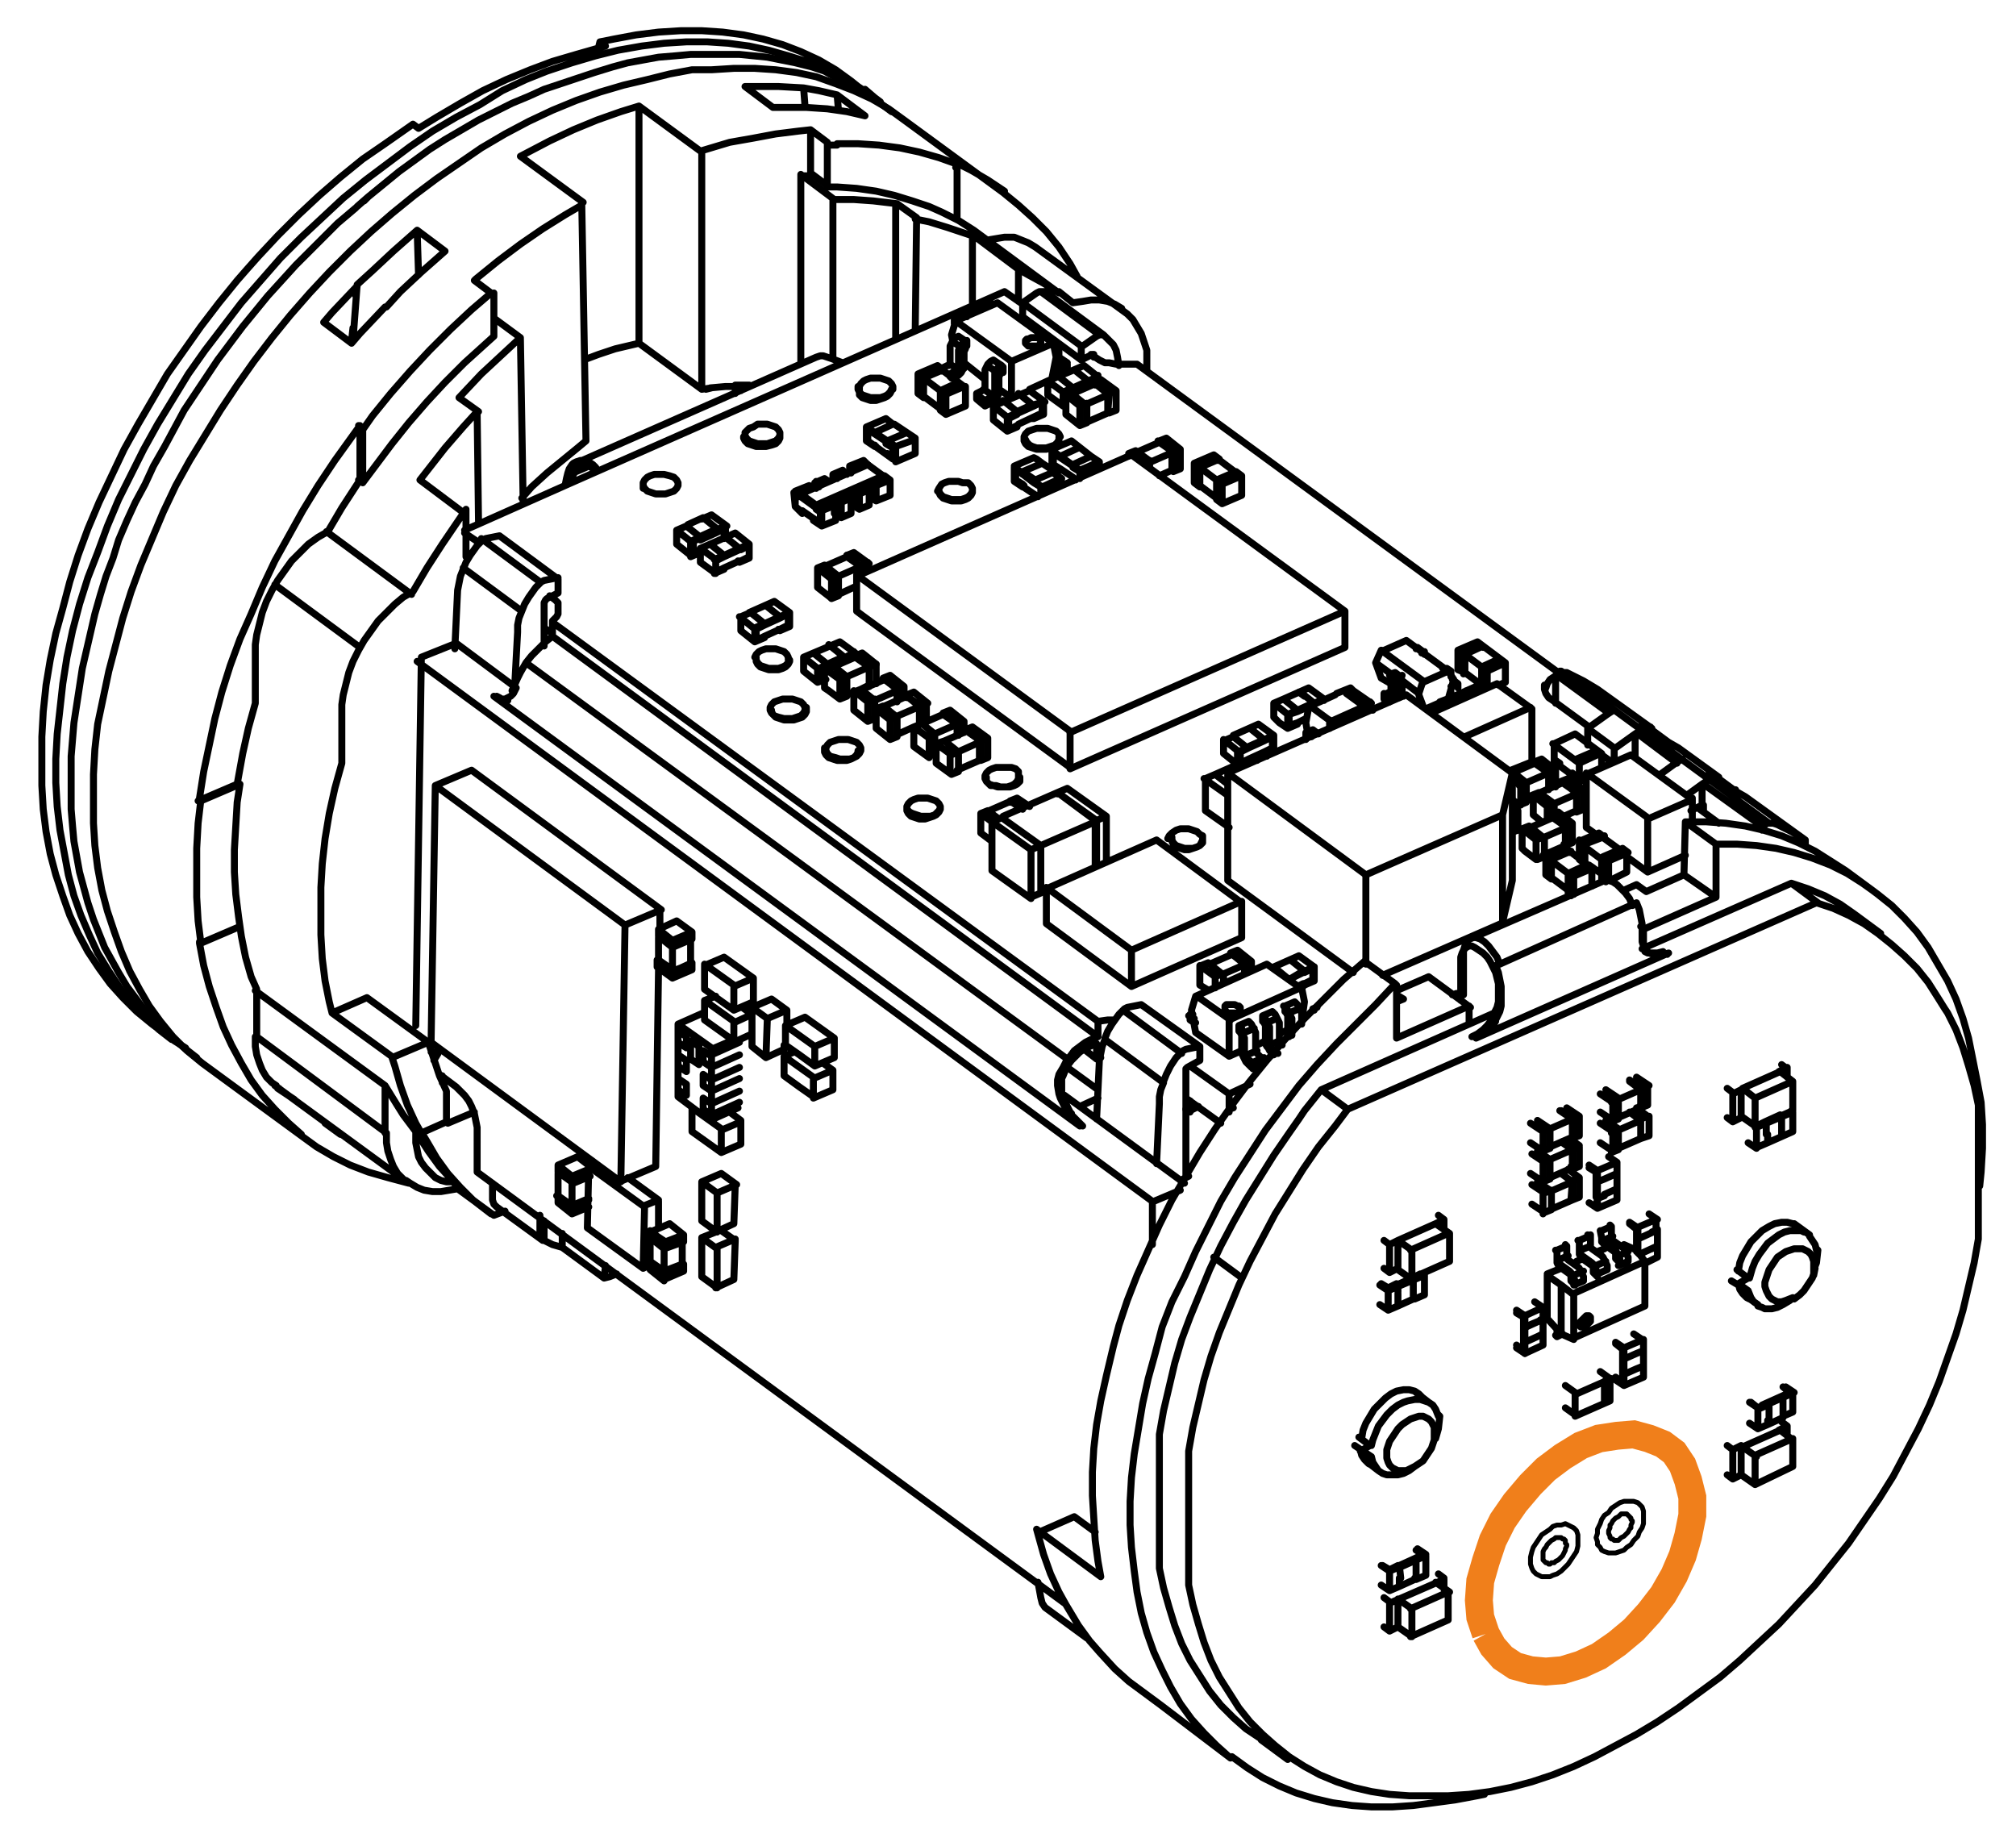
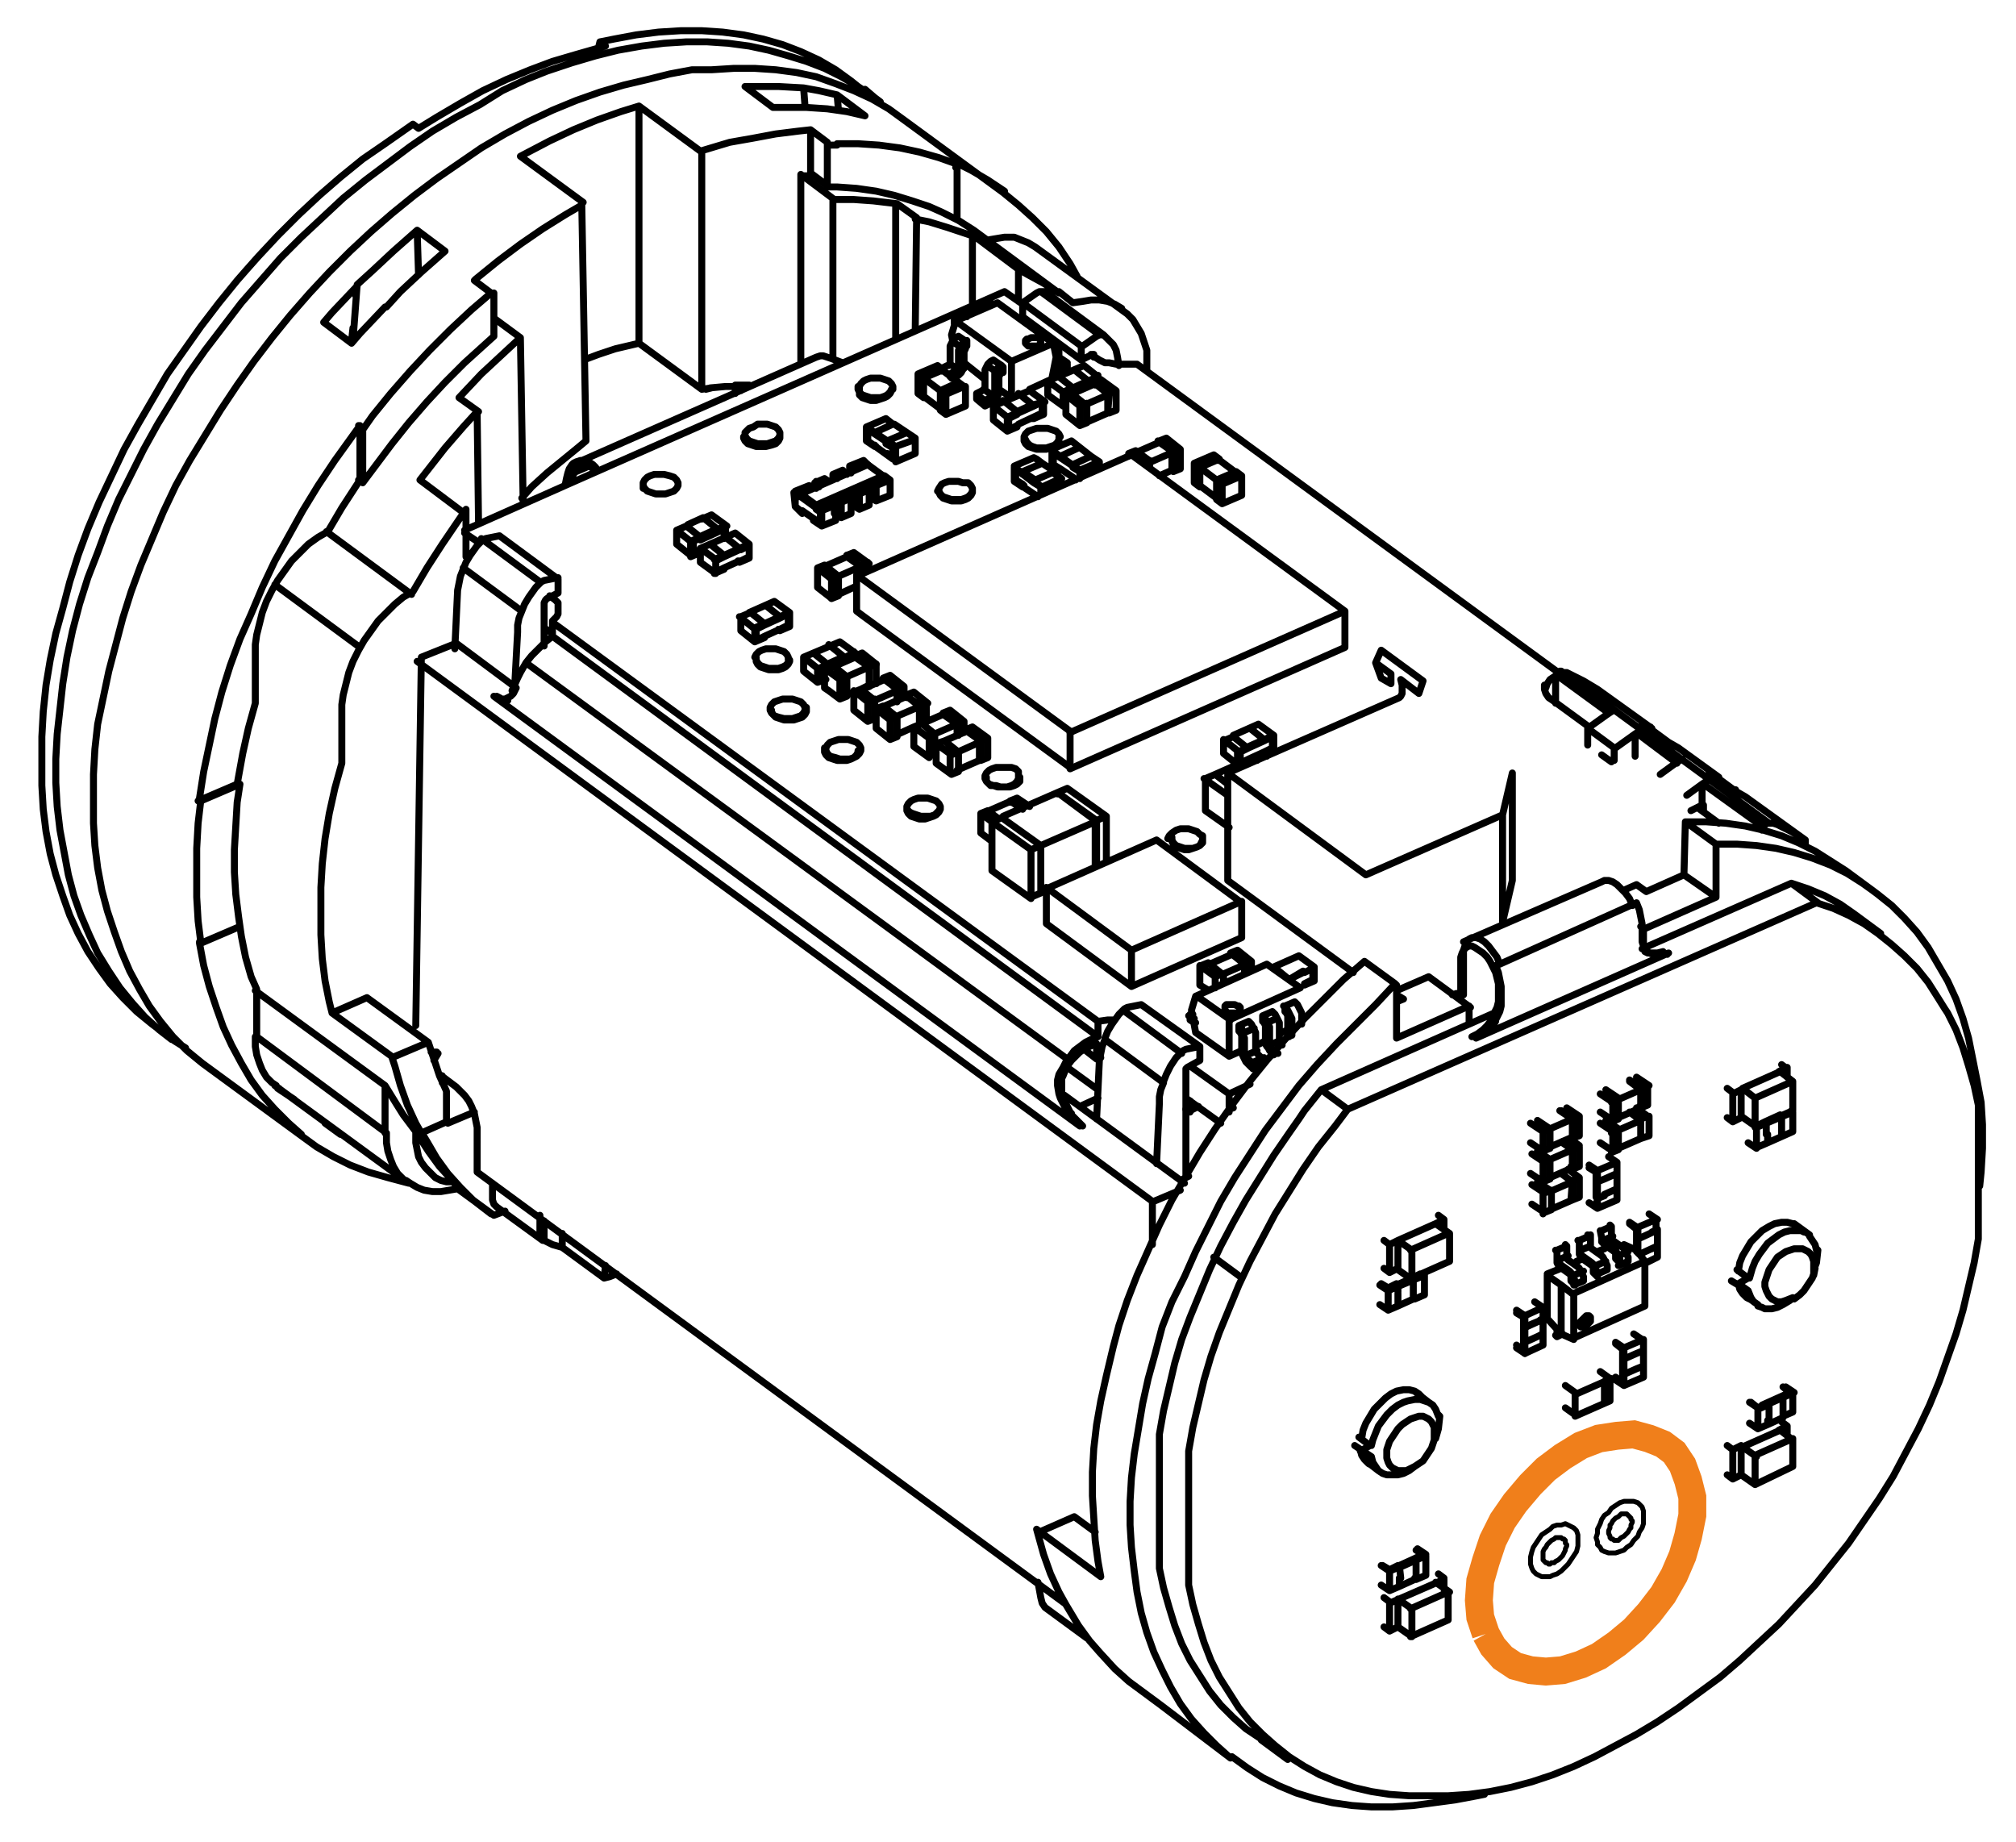
<svg xmlns="http://www.w3.org/2000/svg" version="1.1" x="0px" y="0px" viewBox="0 0 144.5 132" style="enable-background:new 0 0 144.5 132;" xml:space="preserve">
  <style type="text/css">
	.st0{fill:none;stroke:#000000;stroke-width:0.5;stroke-linecap:round;stroke-linejoin:round;stroke-miterlimit:10;}
	.st1{fill:none;stroke:#000000;stroke-width:0.35;stroke-linecap:round;stroke-linejoin:round;stroke-miterlimit:10;}
	.st2{fill:none;stroke:#F07F1B;stroke-width:2;stroke-miterlimit:10;}
</style>
  <g id="Ebene_1">
    <g>
      <path class="st0" d="M42.9,3.4L43,3l0.4,0.3l-2.1,0.6l-1.7,0.5L38,5l-1.7,0.7l-1.7,0.8L33,7.4l-1.7,1L30,9.2l-0.4-0.3l-2,1.4    L26,11.4l-1.6,1.3L22.9,14l-1.5,1.4l-1.5,1.5l-1.4,1.5l-0.8,0.9L17,20.1l-1.3,1.6l-1.3,1.7l-1.2,1.7L12,26.8L11.3,28l-1.4,2.4    l-1,1.8l-0.9,1.9L7.1,36l-0.8,1.9l-0.7,1.9L5,41.7l-0.5,1.9L4,45.4l-0.4,1.9l-0.3,1.8L3.1,51L3,52.8l0,1.8l0,1.7l0.1,1.7l0.2,1.6    l0.3,1.6L4,62.7l0.5,1.5L5,65.6l0.6,1.3l0.7,1.3l0.8,1.2l0.8,1.1l0.9,1l1,1l1.1,0.9l1.6,1.2l0.8,0.5 M12.3,74.5l-0.9-0.7l-1-0.9    l-0.9-1l-0.9-1.1l-0.8-1.2L7,68.3L6.4,67l-0.6-1.4l-0.5-1.4l-0.4-1.5l-0.3-1.6l-0.3-1.6l-0.2-1.7L4,56.1v-1.7l0.1-1.8l0.2-1.8    L4.5,49l0.3-1.9l0.4-1.9l0.5-1.9l0.6-1.9L7,39.6l0.7-1.9l0.8-1.9L9.4,34l0.9-1.8l1-1.8l1.1-1.8l1.1-1.8l1.2-1.7l1.3-1.7l1.3-1.7    l1.4-1.6l1.4-1.6l1.5-1.5l1.5-1.4l1.5-1.4l1.6-1.3l1.6-1.2l1.6-1.2l1.6-1.1l1.7-1l1.7-0.9L36,6.5l1.7-0.8l1.5-0.6L41,4.5L42.7,4    l1.6-0.4L46,3.3l1.6-0.2L49.2,3l1.5,0l1.5,0.1l1.5,0.2l1.4,0.3l1.4,0.4l1.3,0.4l1.3,0.5l1.2,0.6l1.2,0.7l-0.5-0.4l-1.1-0.8    l-1.2-0.7l-1.3-0.6l-1.3-0.5l-1.4-0.4l-1.4-0.3l-1.5-0.2l-1.5-0.1l-1.5,0l-1.6,0.1l-1.6,0.2l-1.6,0.3L43,3 M29.3,84.8l-1.5-0.4    L26.4,84l-1.3-0.5l-1.2-0.6l-1.2-0.7l-1.1-0.8l-7.1-5.2l-1.1-0.9l-1-1l-0.9-1.1l-0.8-1.1L10,70.9l-0.7-1.3l-0.6-1.4l-0.5-1.4    l-0.5-1.5l-0.4-1.5l-0.3-1.6l-0.2-1.6L6.7,59l0-1.7l0-1.8l0.1-1.8l0.2-1.8L7.4,50l0.4-1.9l0.5-1.9l0.5-1.9l0.6-1.9l0.7-1.9    l0.8-1.9l0.8-1.9l0.9-1.9l1-1.8l1.1-1.8l1.1-1.8l1.2-1.8l1.2-1.7l1.3-1.7l1.3-1.6l1.4-1.6l1.4-1.5l1.5-1.5l1.5-1.4l1.5-1.3    l1.6-1.3l1.6-1.2l1.6-1.1l1.6-1.1l1.7-1l1.7-0.9l1.7-0.8l1.7-0.7l1.7-0.6l1.7-0.5l1.7-0.4l1.6-0.4l1.6-0.3L51,5l1.6-0.1l1.5,0    l1.5,0.1l1.5,0.2l1.4,0.3L59.9,6l1.3,0.5l1.3,0.6l1.2,0.7l1.1,0.8l7.1,5.2l1.1,0.9l1,0.9l1,1l0.9,1.1l0.8,1.2l0.5,0.9 M21.6,81.3    l-0.9-0.8l-1-1l-0.9-1L18,77.4l-0.7-1.2l-0.7-1.3l-0.6-1.3l-0.5-1.4L15,70.7l-0.4-1.5l-0.3-1.6l0-0.1l0.1,0.1L14.2,66l-0.1-1.7    l0-1.7l0-1.8l0.1-1.8l0.2-1.7l-0.1-0.1l0.3-1.9l0.4-1.9l0.4-1.9l0.5-1.9l0.6-1.9l0.7-1.9L18,44l0.8-1.9l0.9-1.9l1-1.8l1-1.8    l1.1-1.8l1.2-1.8l1.8-2.5l0,3.9l-1.3,2l-1,1.7l-0.7,0.4L22.1,39l-0.6,0.6l-0.6,0.6l-0.5,0.7l-0.5,0.7l-0.4,0.7l-0.4,0.8l-0.3,0.8    l-0.2,0.8l-0.2,0.8l-0.1,0.7l0,0.7l0,3.5l-0.5,1.8l-0.4,1.8l-0.4,2.2l-2.8,1.2 M14.4,67.6l2.8-1.2l-0.1-0.7l-0.2-1.6l-0.1-1.6    l0-1.6l0.1-1.7l0.1-1.7l0.2-1.3l-0.1,0 M14.4,57.4l2.8-1.2 M19.7,77.8l9.3,6.8l-0.5-0.5l-0.3-0.5L28,83.1l-0.2-0.6l-0.1-0.6l0-0.7    l-9.3-6.9l0-3.4L18,70l-0.4-1.4l-0.3-1.5l-0.1-0.7 M18.3,74.3l0,0.7l0.1,0.6l0.2,0.6l0.2,0.5l0.3,0.5l0.4,0.4l0.3,0.2 M18.3,71    l9.3,6.8l0.8,1.3l0.5,0.8l0.9,1.2l0.9,1.4l0.8,1.1l1,1.1l0.3,0.5l0,0l2.6,1.9l0.8-0.3 M21.1,78.8L19.9,78l0.1,0 M19.7,41.9    l6.1,4.5 M23.3,80.5l1.1,0.8 M30.7,74.7l0.4,1.2l0.4,1.2l0.5,1.1l0,2.2l-1.8,0.8l-0.4-0.7l-0.6-1.3l-0.5-1.4l-0.4-1.4l-0.2-0.6    L30.7,74.7l-4.4-3.2l-2.5,1.1l-0.2-0.8l-0.3-1.5l-0.2-1.6L23,67l0-1.7l0-1.7l0.1-1.7l0.2-1.8l0.3-1.8l0.4-1.8l0.5-1.8l0-3.5l0-0.7    l0.1-0.7l0.2-0.8l0.2-0.8l0.3-0.8l0.4-0.8l0.4-0.7l0.5-0.7l0.5-0.7l0.6-0.6l0.6-0.6l0.6-0.5l0.7-0.4l1-1.7l1.1-1.7l1.7-2.5l0,3.4     M25.3,24.4l0.3-4l0,0.1l-1.8,1.9l-0.6,0.7l2,1.5l0.6-0.7l1.8-1.9l0.1,0l1-1.1l1.5-1.4l1.7-1.5l-2-1.5l0.1,3.2 M23.8,72.6l4.4,3.2     M29.5,42.6l-6.1-4.5 M25.2,24.4l0.1-0.9 M25.5,21.2l0.1-0.7 M25.6,20.4l1.1-1l1.5-1.4l1.7-1.5 M25.7,34.4l0.3,0.2v-3.8l0.7-1    l1.3-1.6l1.4-1.6l1.4-1.5l1.5-1.5l1.5-1.4l1.4-1.2l-1.2-0.9l0.1-0.1l1.6-1.3l1.6-1.2l1.6-1.1l1.6-1l1.2-0.7l0.3,16.9l-0.6,0.5    l-1.1,0.9l-1.1,0.9l-1.1,1l-0.7,0.8 M26,34.6l0.9-1.2l1.2-1.6l1.2-1.5l1.3-1.5l1.3-1.4l1.4-1.4l2.1-1.9l0-3.1 M25.7,30.5l0.3,0.3     M27.6,77.8v3.4 M29,84.6l0.1,0.1 M32.8,85.2l-0.6,0.1l-0.6,0.1l-0.6,0l-0.6-0.1l-0.5-0.2l-0.5-0.3l-0.3-0.2l0.3,0.2 M32.5,84.7    L32,84.7l-0.4-0.1l-0.4-0.2L30.8,84l-0.3-0.3l-0.3-0.4l-0.2-0.4l-0.1-0.5l-0.1-0.5l0-0.8 M34.3,37.5l-0.1-8l-1,1.1l-1.3,1.5    l-1.8,2.3l3.2,2.4 M30.3,81.3l0.3,0.5l0.7,1.2l0.8,1.1l0.9,1l0.9,0.9l1.3,1 M31.1,76l0.3-0.5 M31.3,75.4l-0.4,0 M32.1,80.5    l1.9-0.8 M31.7,77.6l0-0.5 M32.6,46.5l0.2-4.2l0.1-0.5l0.1-0.5l0.2-0.5l0.2-0.5l0.3-0.5l0.5-0.7l0.2-0.2l0.2-0.2l0.2-0.1l1-0.2    l4.2,3.1l0,1l-0.8,0.4l-0.1,0.1l-0.1,0.2l0,3.1 M33.2,40.7l4.2,3.1l0.2-0.5l0.3-0.5l0.5-0.7l0.2-0.2l0.2-0.2l0.2-0.1l1-0.2     M35.4,22.8l1.9,1.4l-1.4,1.3l-1.4,1.3l-1.6,1.7l1.4,1 M38.7,41.7l-4.2-3.1 M35.3,84.8l0,0.9l0,0.3l0.1,0.3l0.2,0.2l3.3,2.4     M37.4,43.8l-0.2,0.5l-0.1,0.5l0,0.5l-0.2,3.7 M37.5,36.1l-0.2-11.9 M42.1,25.7l0.8-0.3l1.2-0.4l1.7-0.4l4.5,3.3l0-17l-4.5-3.3    L44.5,8l-1.7,0.6l-1.7,0.7l-1.7,0.8l-2.1,1.1l4.5,3.3 M39,87.5l0,1.3l-0.2-0.2l-0.1-0.3l0-0.3l0-0.9 M39,88.9l0.6,0.3l0.7,0.2v-1    l0,0.8 M40.3,89.4l3,2.2l0.4-0.1l0.5-0.2 M43.3,91.6l0.1-0.9 M45.8,24.6l0-17 M50.3,27.9l0.7-0.1l-0.4,0.1 M50.3,10.8l2-0.6    L54,9.9l1.6-0.3l1.6-0.2l0.9-0.1v3.1l1.2,0.9l0-3.1l-1.2-0.9 M50.9,27.8l1.1-0.1l0.7,0v0.5 M52.7,27.6l0.4,0l0.6,0 M53.1,28    L53,27.6 M60.1,7.9L60,6.8l2,1.5l-1.3-0.3l-1.4-0.2l-1.5-0.1l-1.5,0l-0.9,0l-2-1.5l0.9,0l1.5,0l1.8,0.1l0.1,1.3 M65.6,23.7    l0.1-8.1l-1.4-1l-1.7-0.2l-1.4-0.1h-1.4l-2.4-1.8l0,13.5 M58.1,12.6h-0.7 M57.7,7.6l-0.1-1.3l-0.1,0 M57.6,6.3l1.1,0.2L60,6.8     M59.3,13.4l0.7,0l1.4,0.1l1.4,0.2l1.3,0.3l1.3,0.4l1.2,0.4l0.9,0.4l-0.9-0.4 M59.3,10.4l0.7,0l-0.5,0 M59.7,25.7l0-11.4 M60,10.3    l1.5,0l1.5,0.1l1.5,0.2l1.4,0.3l1.4,0.4l1.4,0.5l-0.3-0.2l1.2,0.6l1.2,0.7l1.2,0.8 M61.5,6.2L62.7,7l0.4,0.3 M62.7,7l-0.7-0.6     M64.2,14.6l0,9.7 M65.6,15.7l1,0.2l1.3,0.4l1.2,0.4l0.6,0.2v5 M67.5,15.2l1.2,0.6v0l1.1,0.7l6.1,4.5l-1.1-0.7l-1.1-0.6L73,19.3    l-3.2-2.4 M68.6,15.7V12l-0.1,0 M82.2,26.6l0-0.8l0-0.7L82,24.5l-0.2-0.6l-0.3-0.5l-0.3-0.5l-0.4-0.4l-6.6-4.8l-0.5-0.3l-0.5-0.2    L72.7,17L72,17l-0.6,0.1l-0.6,0.1 M73,19.3l0,2.3 M73.3,21.7l0,1l4.2,3.1l0-1L73.3,21.7l1-0.7l0.2-0.1l0.2,0l0.2,0l4.2,3.1L79,24    l-0.2,0l-0.2,0.1l-1,0.7 M77.9,117.4l-3-2.2l-0.2-0.3l-0.1-0.4l-0.2-1.1 M83.2,122.2l-2.3-1.7l-1-0.9l-1.1-1.2l-0.7-0.8l-0.8-1.1    l-0.9-1.5l-0.5-0.9l-0.6-1.3l-0.5-1.4l-0.5-1.8l4.6,3.4l-0.2-1.1l-0.2-1.5l-0.1-1.6l-0.1-1.6l0-1.7l0.1-1.7l0.2-1.7l0.3-1.7    l0.4-1.8l0.5-2.1l0.4-1.5l0.6-1.8l0.7-1.8l0.8-1.8l0.8-1.8l0.9-1.8l1-1.7l1-1.7l1.1-1.7l1.2-1.7l1.2-1.6l1.3-1.6l1.3-1.5l1.4-1.5    l1.4-1.4l1.4-1.4l1.5-1.3l2.2,1.6L98.6,72l-1.4,1.4l-1.4,1.4l-1.4,1.5l-1.3,1.5l-1.2,1.6l-1.2,1.6l-1.1,1.7l-1.1,1.7l-1,1.7    l-0.9,1.8l-0.9,1.8l-0.8,1.8L84,93.3l-0.7,1.8L82.8,97l-0.5,1.8l-0.4,1.8l-0.3,1.8l-0.3,1.8l-0.2,1.7l-0.1,1.7v1.7l0.1,1.6    l0.2,1.7l0.2,1.5l0.3,1.5l0.4,1.4l0.5,1.4l0.6,1.3l0.6,1.2l0.7,1.2l0.8,1.1l0.9,1l0.9,0.9l1,0.9L83.2,122.2 M74.5,109.8l2.5-1.1    l1.5,1.1 M78.8,24l-4.2-3.1 M76.5,76.5l2.2,1.6 M80.4,22.1l-0.5-0.3l-0.5-0.2l-0.6-0.1l-0.6,0l-0.6,0.1l-0.7,0.1l-1-0.8     M78.7,78.7l-1.3,0.6 M77.5,25.8l0.8-0.4l0.1,0l0,0.1l0,0.1 M78.6,80.2l0.2-4.2l0.1-0.5L79,75l0.2-0.5l4.2,3.1l-0.2,0.5l-0.1,0.5    l0,0.5l-0.2,4.3 M79.2,74.4l0.2-0.5l0.3-0.5l0.5-0.7l0.2-0.2l0.2-0.2l0.2-0.1l1-0.2L86,75l-1,0.2l-0.2,0.1l-0.2,0.2l-0.3,0.3    l-0.4,0.6L83.6,77l-0.2,0.5 M80.2,26.2l-0.1-0.6L80,25.1l-0.2-0.4l-0.3-0.3L79.1,24 M80.5,72.4l4.2,3.1 M85,84.4l0-7.6l0-0.2    l0.1-0.1L86,76l0-1 M85.2,84.3l-0.6,0.3 M88.3,125.9l1.1,0.8l1.1,0.7l1.2,0.6l1.2,0.5l1.3,0.4l1.3,0.3l1.4,0.2l1.4,0.1l1.5,0    l1.5-0.1l1.5-0.2l1.5-0.2l1.6-0.3l0.5-0.1 M101.4,105.1l0.3-0.2l0.3-0.2l0.2-0.3l0.2-0.3l0.2-0.3l0.1-0.3l0.1-0.3l0-0.3v-0.3    l0-0.3l-0.1-0.2l-0.1-0.2l-0.2-0.2l-0.2-0.1l-0.2-0.1l-0.3,0l-0.3,0.1l-0.3,0.1l-0.3,0.2l-0.3,0.2l-0.3,0.3l-0.2,0.3l-0.2,0.3    l-0.2,0.3l-0.1,0.3l-0.1,0.3l0,0.3l0,0.3l0.1,0.3l0.1,0.2l0.2,0.2l0.2,0.1l0.2,0.1l0.3,0l0.3,0L101.4,105.1l-0.4,0.3l-0.4,0.2    l-0.4,0.1l-0.4,0l-0.4,0l-0.3-0.1l-0.3-0.2l-0.2-0.3l-0.2-0.3l-0.1-0.4l-1.2-0.8 M97.5,104l0.7-0.4l-0.8-0.6 M98.8,105.4l-0.9-0.7     M101.5,99.8l0.9,0.7l-0.3-0.1l-0.3-0.1l-0.4,0l-0.5,0.1l-0.3,0.1l-0.4,0.2l-0.4,0.3l-0.4,0.4l-0.3,0.4l-0.3,0.4l-0.2,0.5    l-0.2,0.5l-0.1,0.4 M105.3,73.4l0-1.3l-5.2,2.3l0-3.8 M100.1,71.3l0.5,0.3l-0.5,0.2 M100.1,71l2.3-1l3,2.2 M102.4,100.5l0.3,0.2    l0.2,0.3l0.2,0.5l0.1,0l-0.1,0.9l-0.2,0.7 M103.2,101.5l-0.1-0.1 M115.3,51.1l-3.7-2.7l-0.1,0.2l0,0.2l0,1.6 M111.6,48.4l0.1-0.2    l0.1-0.1l0.1,0L126.8,59l0.3,0l0.3,0.1l1,0.5l1,0.6v0.4 M129.4,60.2l-4.3-3.1l-0.7-0.4l-1.9-1.4l0.7,0.4l-2.9-2.1l-0.7-0.4    l-1.9-1.4l0.7,0.4l-3.9-2.8l-1-0.6l-1-0.5l-0.2-0.1l-0.3,0 M115.7,54.5l0-0.9l-1.9-1.4l0,1.2 M113.8,52.2l1.4-1l0.3-0.2l0.2-0.1     M114.8,54.1l0.7,0.5 M115.8,53.6l1.4-1l0.3-0.2l0.2-0.1l-0.2,0.1l-0.1,0.2l2.8,2.1 M120.7,62.7l0.1-3.8l1.5,0l1.4,0.1l1.4,0.2    l1.3,0.3l1.3,0.4l1.2,0.5l1.2,0.6l1.1,0.7l1.1,0.7l1.9,1.4l-0.7-0.5l-1.1-0.7l-1.2-0.6l-1.3-0.5l-1.3-0.4l-1.3-0.3l-1.4-0.2    l-1.4-0.1l-1.5,0l0,3.8L120.7,62.7l-2.7,1.2l-0.7-0.5l-0.9,0.4 M117.2,54.2v-0.1V54.2 M117.2,54.1l0-1.1l0-0.2l0.1-0.2     M117.8,67.9l0-1.3l5.2-2.3 M117.8,66.6l-0.2-0.2 M118.3,52.1L118.3,52.1 M119,55.5l1.1-0.8l0.3-0.2l0.2-0.1 M120.8,58.9l2.2,1.6     M126.8,59l-0.1,0l-0.2,0.1l-0.1,0.2l-4.3-3.1l-0.1,0.2l0,0.2l0,1.1l-0.8,0.4 M122.2,56.2l0.1-0.2l0.2-0.1l-0.2,0.1l-0.3,0.2    l-1.1,0.8 M122.1,57.7v0.5 M123.2,55.7L123.2,55.7 M125,92.8l1,0.7l-0.3-0.2l-0.2-0.3l-0.2-0.5l-0.7-0.5l0.7-0.4l-0.8-0.6     M124.6,92.1l-0.5-0.3 M124.4,56.6L124.4,56.6 M126,93.6l0.3,0.1l0.2,0.1l0.5,0l0.4-0.1l0.4-0.2l0.5-0.3 M125.4,91.6l0.2-0.7    l0.2-0.5l0.3-0.5l0.3-0.4l0.3-0.4l0.4-0.3l0.4-0.3l0.4-0.2l0.4-0.1l0.4,0l0.4,0l0.2,0.1l0.1,0l0.3,0.2l-1.1-0.8 M130.2,89.5    l0.1,0.1l-0.1,0.9L130,91l0-0.3l0-0.3l-0.1-0.3l-0.1-0.2l-0.2-0.2l-0.2-0.1l-0.2-0.1l-0.3,0l-0.3,0l-0.3,0.1l-0.3,0.1l-0.3,0.2    l-0.3,0.2l-0.2,0.3l-0.2,0.3l-0.2,0.3l-0.1,0.3l-0.1,0.3l-0.1,0.3v0.3l0.1,0.3l0.1,0.2l0.1,0.2l0.2,0.2l0.2,0.1l0.2,0.1l0.3,0    l0.3-0.1l0.5-0.2l-0.3,0.2 M126.4,59.3l-0.1,0.2 M128.6,93.1l0.4-0.3l0.3-0.3l0.2-0.3l0.2-0.3l0.2-0.3l0.1-0.3L130,91 M129.7,88.6    l0.2,0.3l0.2,0.3l0.1,0.4l0.1,0 M130.1,90.9l-0.1,0.5 M134.2,63.8l0.4,0.3l1,0.8l0.9,0.9l0.9,1l0.8,1.1l0.7,1.2l0.7,1.2l0.6,1.3    l0.5,1.4l0.4,1.4l0.3,1.5l0.3,1.5L142,79l0.1,1.6l0,1.7L142,84l-0.1,1 M76.5,75.9l0.2-0.2l0.3-0.4l0.4-0.3l0.4-0.3l0.4-0.2    l0.5-0.2L39.6,45.6L39.1,46l-0.3,0.3l-0.3,0.3L38.1,47l-0.4,0.5L76.5,75.9l-0.1,0.2l-0.2,0.4L75.9,77l-0.1,0.4l0,0.4l0.1,0.6    l0.1,0.3l0.2,0.4l0.2,0.4l0.2,0.4l0.3,0.3l0.3,0.3l0.2,0.2l-42-30.8l0.2,0.1l0.3,0.1l0.3,0l0.2-0.1l0.2-0.1l0.2-0.2l0.2-0.4    l-4.3-3.2l-2.5,1l-0.4,26.4 M29.9,47.4l52.7,38.7l0,3.1 M31.5,77l1.2,0.9l0.3,0.3l0.3,0.3l0.3,0.4l0.2,0.4l0.2,0.5l0.1,0.5    l0.1,0.5l0,0.4L34.2,84l42.1,30.9 M33.3,38.2l0.9,0.6 M33.3,38l7.2-3.2l0.1-0.5l0.1-0.4l0.1-0.3l0.2-0.3l0.1-0.1l0.2-0.1l0.3-0.1    l0.3,0l0.3,0.1l0.3,0.2l0.2,0.2l0.1,0.2 M36.4,50.2L36.4,50.2l-0.3,0L35.8,50l-0.2-0.1 M36.1,50.3l0.2-0.1 M36.7,49.5l0.4-0.9    l0.2-0.4l0.4-0.7 M39.6,45.4L39,45 M39.6,45.6v-1.1l0.1-0.1l0.2-0.2l0.1-0.2l0-0.3l0-0.3L40,43.2l-0.2-0.2l-0.4-0.3 M79.9,73.1    l-0.5,0l-0.7,0.1L39.6,44.6 M40.9,34.6l0.1-0.3l0.1-0.3l0.2-0.3l0.2-0.2l0.3-0.1l0.3,0l0.3,0.1l0.1,0.1l0.2,0.2 M41.3,33.8    l0.7-0.3 M73.3,21.8L72,20.9L40.5,34.8 M41.5,33.1l17-7.5l0.3-0.1H59l0.3,0.1l0.3,0.1l0.8,0.3 M76.4,79.9l0.4-0.1 M77.6,80.7    l-0.2-0.2l-0.3-0.3l-0.3-0.3l-0.2-0.4l-0.2-0.4l-0.2-0.4l-0.1-0.4l0-0.5l0-0.5l0.1-0.2l0.2-0.5l0.1-0.2l0.3-0.4l0.4-0.4l0.2-0.2    l0.3-0.2l0.4-0.2l0.5-0.2v1.1l-0.9-0.7 M84.9,84.8l-8.6-6.3 M78.7,75.8l0.2,0 M78.7,74.3v-1.1 M111.7,48.2L81.5,26.1L81,26.1    l-0.5,0l-0.5,0l-0.5-0.1L79.2,26l-0.4-0.2l-0.3-0.2l-0.3-0.2 M96.6,79.5l33.6-14.8l1.2,0.4l1.1,0.5l1.1,0.6l1,0.7l1,0.8l0.9,0.8    l0.9,0.9l0.8,1l0.7,1.1l0.5,0.8l0.2,0.3l0.6,1.2l0.5,1.3l0.4,1.3l0.4,1.4l0.3,1.4v9.6l-0.3,1.7l-0.4,1.7l-0.4,1.7l-0.5,1.7    l-0.6,1.7L139,99l-0.7,1.7l-0.8,1.7l-0.9,1.7l-0.9,1.7l-1,1.6l-1.1,1.6l-1.1,1.6l-1.2,1.5l-1.2,1.5l-1.3,1.4l-1.3,1.4l-1.4,1.3    l-1.4,1.3l-1.4,1.2l-1.5,1.1l-1.5,1.1l-1.5,1l-1.5,0.9l-1.5,0.8l-1.5,0.8l-1.5,0.7l-1.5,0.6l-1.5,0.5l-1.5,0.4l-1.5,0.3l-1.5,0.2    l-1.5,0.1l-1.4,0l-1.4,0l-1.4-0.1l-1.3-0.2l-1.3-0.3l-1.2-0.4l-1.2-0.5l-1.1-0.6l-1.1-0.7l-1-0.8l-0.9-0.8l-0.9-0.9l-0.8-1    l-0.7-1.1l-0.7-1.1l-0.6-1.2l-0.5-1.3l-0.4-1.3l-0.4-1.4l-0.3-1.4v-9.6l0.3-1.7l0.4-1.7l0.4-1.7l0.5-1.7l0.6-1.7l0.7-1.7l0.7-1.7    l0.8-1.7l0.9-1.7l0.9-1.7l1-1.6l1-1.6l1.1-1.6l1.2-1.5L96.6,79.5l-1.9-1.4l-1.2,1.5l-0.4,0.6l-0.7,1l-1.1,1.6l-1,1.6l-1,1.6    l-0.9,1.6l-0.9,1.7l-0.8,1.7l-0.7,1.7l-0.7,1.7L84.7,96l-0.5,1.7l-0.4,1.7l-0.4,1.7l-0.3,1.7v9.6l0.3,1.4l0.4,1.4l0.4,1.3l0.5,1.3    l0.6,1.2l0.7,1.1l0.7,1.1l0.8,1l0.9,0.9l0.9,0.8l1.2,0.8 M82.7,86.1l1.9-0.8 M87.5,80.5L85,78.7 M88.4,79.4l-0.3,0.1v-1.1l-2.8-2     M87,90.1l1.9,1.4 M88.1,79.7v-0.2l0.2-0.1 M88.1,79.5L88.1,79.5 M88.1,78.4l1.5-0.7 M92.3,126.1l-1.9-1.4 M94.7,78.1l12.4-5.5     M98.3,105l-0.2-0.1l-0.3-0.3l-0.2-0.3l-0.1-0.4 M101.9,100.1l-0.2-0.2l-0.3-0.2l-0.4-0.1l-0.4,0l-0.5,0.1l-0.4,0.2l-0.4,0.3    l-0.4,0.4l-0.4,0.4l-0.3,0.5l-0.3,0.5l-0.2,0.5l-0.1,0.6 M104.7,71.7v-2.8l0-0.3l0.1-0.3l0.1-0.2l0.2-0.2l0.2-0.1l0.2,0l0.2,0.1    l0.3,0.2l0.3,0.2l0.3,0.3l0.2,0.3l0.2,0.4l0.2,0.4l0.1,0.4l0.1,0.4l0,0.4v0.5l0,0.4l-0.1,0.4l-0.2,0.4l-0.2,0.4l0.3,0.2l-0.3,0.4    l-0.3,0.3l-0.4,0.3l-0.4,0.2l13.8-6.1l-0.4,0.1l-0.4,0l-0.3,0l-0.3-0.1l-0.2-0.2l-0.2-0.3l-0.1-0.3l0-0.4v-0.5l0-0.4l-0.1-0.5    l-0.1-0.5l-0.2-0.5l-9.8,4.4l-0.2-0.5l-0.3-0.4l-0.3-0.4l-0.3-0.3l-0.3-0.2l-0.3-0.1l-0.3,0l-0.2,0.1l-0.2,0.2l-0.1,0.3l-0.1,0.3    l0,0.4v2.8 M104.1,71.3l0.3-0.1 M105.5,74.3l0.4-0.2l0.4-0.3l0.3-0.3l0.3-0.4 M105.3,73.4l1.8-0.8 M104.9,67.5l9.9-4.3l0.2-0.1    h0.3l0.3,0.1l0.3,0.2l0.3,0.3l0.3,0.3l0.3,0.4l0.2,0.5 M107.1,73.3l0.2-0.4l0.2-0.4l0.1-0.4l0-0.4v-0.5l0-0.5l-0.1-0.5l-0.1-0.5    l-0.2-0.5 M113.9,52.1l-2.6-1.9L111,50l-0.2-0.3l-0.1-0.3l0-0.3v0.3 M111.7,48.3l-0.3,0.2l-0.3,0.2l-0.2,0.3l-0.1,0.3 M119.2,68.2    l-0.4,0.1l-0.4,0l-0.3,0l-0.2-0.1 M117.7,68l10.7-4.7l1.2,0.4l1.2,0.5l1.1,0.6l1,0.7l1.9,1.4 M119.5,68.4L119.5,68.4 M123.2,59    l-1.5-1.1 M124.6,92l0.1,0.4l0.2,0.3l0.3,0.3l0.2,0.1 M124.6,91.1l0.1-0.6l0.2-0.5l0.3-0.5l0.3-0.5l0.4-0.4l0.4-0.4l0.5-0.3    l0.4-0.2l0.5-0.1l0.4,0l0.4,0.1l0.3,0.2l0.2,0.2 M130.3,64.7l-1.9-1.4 M99,112.2l0.6,0.4v1.4l-0.6-0.4 M98.9,93.5l0.6,0.4l0.7-0.3    v-0.9v0.9l1.1-0.5h0v-0.5l0,0.5 M98.9,92.1l0.6,0.4v1.4 M100.2,92.6v-0.5l-0.1-0.1l-0.6,0.3L99,92 M100.2,116.6l1,0.7v-2l-1-0.7    V116.6l-0.6,0.3l-0.4-0.3 M99.6,116.9v-2l3.9-1.7v0.7 M99.6,114.8l-0.4-0.3 M99.6,114l0.7-0.3v-0.6v0.6l1.1-0.5v0v-0.1v0.1     M99.6,112.6l0.7-0.3l-0.1-0.1l-0.6,0.3l-0.5-0.3 M100.3,112.2L100.3,112.2l0.1,0.9 M100.3,112.2l1.1-0.5l0.1,0.1v1.3 M99.5,92.5    l2.6-1.1v1.4l-0.7,0.3 M101.3,92.6l0-0.9l-0.1-0.1l-1.1,0.5l0.1,0.1 M99.6,91.2v-2l0.6-0.3v2L99.6,91.2l-0.4-0.3 M100.2,91l1,0.7    v-2.1l-1-0.7l2.7-1.2l1,0.7v2l-2.7,1.2 M99.6,89.2l-0.4-0.3 M101.1,117.3l2.7-1.2v-2l-2.7,1.2 M100.4,112.3l1.8-0.8v1.4l-0.7,0.3     M101.4,111.7l0.6-0.3l-0.5-0.3 M101.2,91.6l0.6-0.3l0,0 M101.4,91.5l0.4-0.2 M101.1,89.6l2.7-1.2 M102.2,111.4l-0.6-0.4     M102.1,91.4l-0.1-0.1 M102.9,113.4l1,0.7 M103.1,112.8l0.4,0.3 M102.9,87.7l0.6-0.3v0.7 M103.5,87.4l-0.4-0.3 M108.7,96.4    l0.5,0.4v-0.6l0.1,0.1V97l-0.6-0.4 M109.3,96.2l1.1-0.5L109.3,96.2l0-1.9l-0.6-0.4" />
      <path class="st0" d="M109.3,97l1.3-0.6v-0.8l-0.2,0.1l0.2-0.1 M109.2,96.1V95l0.1,0.1l1.2-0.5l-1.1,0.5 M109.2,95v-0.6l-0.5-0.3     M109.3,94.3l1.3-0.6l-0.6-0.4 M110.6,95.6v-1.1l-0.2,0.1l0.2-0.1v-0.8 M109.8,86.3l0.9,0.6l0.5-0.2v-1.4l-0.5,0.2l-0.9-0.6     M110.2,84.7l0.9,0.6 M110.6,84.7v-1.4l0.5-0.2v1.4L110.6,84.7l-0.9-0.6 M109.8,82.7l0.9,0.6 M110.2,82.5l0.9,0.6 M110.2,80.3    l0.9,0.6l-0.5,0.2v1.4l-0.9-0.6 M110.6,81.1l-0.9-0.6 M111.6,95.3L111.6,95.3l0,0.1l0,0.4l-0.1-0.1 M111.9,92.1l-1-0.7v3.1l1,1.1    l0.9,0.4v-3.2L111.9,92.1v3.5 M111.6,95.8l0.4-0.2 M110.9,91.3l1-0.4 M111.5,89.6l0.1,0.1l0,0.5l0,0.1l0,0.1l0,0.1l0.1,0.1l0.1,0    l0.7,0.5l0.1,0.1l0.1,0.2l0.1,0.2l0.1,0.2l0,0.3l-0.3-0.3l0-0.1l0-0.1l0-0.1l0-0.1l-0.1-0.1l-0.7-0.5l-0.1-0.1l-0.1-0.2l0-0.1     M111.6,89.6l0.7-0.3l0,0.5l0,0.1l0,0.1l0,0.1l0,0.1l0.1,0.1l0.7,0.5l0.1,0.1l0.1,0.2l0.1,0.2l0.1,0.2l0,0.3l-0.7,0.3 M110.6,87    v-1.4 M111.1,86.7l1.6-0.7v-1.3l-1.6,0.7 M111.1,84.4l1.6-0.7v-1.3l-1.6,0.7 M110.6,82.5l0.5-0.2v-1.4 M111.1,80.9l1.6-0.7v1.3    l-1.6,0.7 M112.2,99.3l0.7,0.5v1.6l-0.7-0.5 M111.7,90.3l0.7-0.3 M112.2,89.2L112.2,89.2 M112.6,86L112.6,86l0.1-1.3l-0.8-0.6     M112.7,86l0.5-0.2v-1.4l-0.5,0.2 M112,81.8l0.7,0.5v1.4l-0.1-0.1 M112.7,84.7l-0.8-0.6 M112.7,83.8l0.5-0.2v-1.4l-0.5,0.2     M112.4,83.8l0.8,0.6 M112.6,81.6L112.6,81.6l0.6-0.2V80l-0.9-0.6 M112.7,81.6v-1.4l0.5-0.2 M112.7,82.4l-0.7-0.5 M112.5,81.6    l0.7,0.5 M112.7,80.2l-0.9-0.6 M112.7,80.2l-0.8-0.6 M112.9,101.5l2.5-1.1v-1.6l-0.7-0.5 M115.5,98.8l-2.5,1.1 M112.8,95.9    l5.1-2.3v-3.2l-0.6-0.8l-0.9-0.4 M113.6,95.1l-0.1,0l-0.1,0l-0.1,0l-0.1-0.1l0-0.1l0-0.1l0.1-0.1l0.1-0.1l0.1-0.1l0.1-0.1l0.1-0.1    l0.1,0l0.1,0l0.1,0.1l0,0.1l0,0.1l0,0.1l-0.1,0.1l-0.1,0.1l-0.1,0.1L113.6,95.1 M112.8,92.7l5.1-2.3 M113.5,91.1l-0.7,0.3     M113.5,90.2l-0.5,0.2 M113.1,88.9l0.1,0.1l0,0.5l0,0.1l0,0.1l0,0.1l0.1,0.1l0.1,0.1l0.7,0.5l0.1,0.1l0.1,0.2l0.1,0.2l0.1,0.2    l0,0.3l-0.3-0.3l0-0.1l0-0.1l0-0.1l0-0.1l-0.1-0.1l-0.7-0.5l-0.1-0.1l-0.1-0.2l0-0.1 M114,89.3l-0.7,0.3 M113.2,88.9l0.7-0.3    l-0.1-0.1 M115,100.5V99l0.2-0.1v1.5L115,100.5 M115.1,90.4l-0.7,0.3 M114.5,91.3l0.7-0.3l0-0.3l-0.1-0.2l-0.1-0.2l-0.1-0.2    l-0.1-0.1l-0.7-0.5l-0.1-0.1l0-0.1l0-0.1l0-0.1l0-0.1l0-0.5 M114.7,88.2L114.7,88.2l0.1,0.5l0,0.1l0,0.1l0,0.1l0.1,0.1L115,89    l0.7,0.5l0.1,0.1l0.1,0.2l0.1,0.2l0.1,0.2l0,0.3l-0.3-0.3l0-0.1l0-0.1l0-0.1l0-0.1l-0.1-0.1l-0.7-0.5l-0.1-0.1l-0.1-0.2l0-0.1     M114.5,89.7l0.5-0.2 M114.9,88.9l0.7-0.3 M114.8,88.2l0.7-0.3l0,0.5l0,0.1l0,0.1l0,0.1l0,0.1l0.1,0.1l0.7,0.5l0.1,0.1l0.1,0.2    l0.1,0.2l0.1,0.2l0,0.3l-0.7,0.3 M113.9,83.5l0.6,0.4v2.7l-0.6-0.4 M114.5,85.9l0.5-0.2L114.5,85.9L114.5,85.9l-0.1,0.6l-0.5-0.3     M114.5,86.6l1.4-0.6v-0.8l-0.9,0.4l0.9-0.4 M114.4,85.8v-1.2l0.1,0.1l0.5-0.2l-0.5,0.2l-0.1-0.1V84l-0.5-0.3 M114.5,83.9l1.4-0.6    v0.8l-0.9,0.4l0.9-0.4v1.1 M114.7,81.9l0.9,0.6v-1.4l-0.9-0.6 M114.7,79.7l0.9,0.6V79l-0.9-0.6 M115.8,96.2l0.6,0.4l0,1.9l0.9-0.4    l-0.9,0.4l0,0.8l-0.6-0.4 M115.8,98.7l0.5,0.4v-0.6l0.1,0.1 M115.8,96.3l0.5,0.4v0.6l0.1,0.1l0.9-0.4l-0.9,0.4 M116,90l0.7-0.3     M115.4,87.8l0.1,0.1 M115.9,83.3l-0.6-0.4 M115.5,82.6l0.5-0.2v-1.4l-0.5,0.2 M116,82.3l1.6-0.7v-1.3l-1.6,0.7 M115.5,80.4    l0.5-0.2v-1.4l-0.5,0.2 M116,80.9l-0.9-0.6 M116,80.1l1.6-0.7v-1.3l-0.8-0.6 M116,78.7l-0.9-0.6 M117.6,78.1l-1.6,0.7 M116.4,99.3    l1.4-0.6v-0.8l-0.5,0.2l0.5-0.2 M116.3,98.4v-1.1 M116.4,96.6l1.4-0.6v0.8l-0.5,0.2l0.5-0.2v1.2 M117.1,95.6l0.6,0.4 M116.8,87.6    l0.6,0.4l0,0.8l1.3-0.6v-0.8l-1.4,0.6 M116.8,87.7l0.5,0.4v0.6l0.1,0.1l0,1 M116.9,79.7l0.7,0.5l0.5-0.2l-0.8-0.6 M116.8,79.7    l0.8,0.6 M116.8,77.4l0.9,0.6l0.5-0.2l-0.9-0.6 M117.5,89.9l1.3-0.6v0.8l-0.8,0.4 M117.3,89.7v-1 M118.4,88.3l0.4-0.2v1.2    l-0.4,0.2 M118.2,87l0.6,0.4 M117.6,81.6L117.6,81.6l0.6-0.2V80 M117.6,81.6v-1.4 M118.1,77.8v1.4l-0.5,0.2l-0.1-0.1 M117.6,79.5    V78 M118.8,89.3L118.8,89.3 M125.8,106.4v-2.1l2.7-1.2v2L125.8,106.4l-1-0.7l-0.6,0.3l-0.4-0.3 M124.8,105.7v-2.1l-0.6,0.3    l-0.4-0.3 M124.2,80.4v-2l0.6-0.3v2L124.2,80.4l-0.4-0.3 M124.2,78.3l-0.4-0.3 M124.2,106v-2 M128.5,103.2l-0.9-0.7l-2.7,1.2    l1,0.7 M125.8,78.7l2.7-1.2l-0.9-0.7l-2.7,1.2L125.8,78.7v2l-1-0.7 M125.5,100.5l0.5,0.4l0.6-0.3l0.1,0.1l-0.7,0.3v1.4l-0.6-0.4     M126,102.4l0.7-0.3v-0.3v0.3l1.1-0.5h0v-1l0,1 M126,100.9l-0.6-0.4 M125.8,80.8l0.1,0.1v1.4l-0.6-0.4 M128.4,79.6l0.1,0.1v1.4    l-1.8,0.8l0-0.6v0.6l-0.7,0.3 M125.9,80.7L125.9,80.7l0.6-0.3l0.1,0.1l-0.7,0.3 M125.8,80.8l2.7-1.2v-2.1 M126.3,100.7l2-0.9    l-0.5-0.4 M128,99.4l0.6,0.4l-1.8,0.8v1.1 M126.6,81.3v-0.8l-0.1-0.1l1.1-0.5l0.1,0.1v1.4 M126.6,80.5l1.9-0.8 M128.1,102.9v-0.7    l-0.6,0.3 M128.1,102.2l-0.4-0.3 M127.8,100.6l0-0.4l-0.1-0.1 M127.8,101.5l0.7-0.3v-1.4 M127.8,81.4v-0.1 M128.3,79.7L128.3,79.7    l-0.6,0.3 M127.5,76.8l0.6-0.3v0.7 M128.1,76.6l-0.4-0.3 M46.1,34.8L46.1,34.8l0.1,0.2l0.2,0.2l0.3,0.1l0.3,0.1l0.4,0l0.3,0    l0.3-0.1l0.3-0.1l0.2-0.2l0.1-0.2l0-0.2l-0.1-0.2l-0.2-0.2l-0.3-0.1L47.6,34l-0.4,0L46.9,34l-0.3,0.1l-0.2,0.1l-0.2,0.2l-0.1,0.2    L46.1,34.8 M48.6,34.7v0.1l-0.1,0.2l-0.2,0.2l-0.3,0.1l-0.3,0.1l-0.3,0l-0.4,0l-0.3-0.1l-0.3-0.1l-0.2-0.2L46.1,35l0-0.2v-0.1     M49.5,38.8v1l-1-0.8v-1L49.5,38.8l0.7-0.3l-1-0.8l-0.7,0.3 M50.2,39.4l-0.5,0.2v-0.8l0.6-0.3v-0.1l1.1-0.5l-1-0.8l-1.1,0.5     M50.2,40.2v0.1l1.1,0.8v-1l-1.1-0.8V40.2 M50.2,39.6l-0.7,0.3 M50.2,39.3l0.7-0.3l1,0.8l-0.7,0.3 M50.2,38.7l1.1-0.5V38l0.7-0.3    v0.8 M52.1,37.7L51,36.9l-0.7,0.3 M51.9,39.9l1.1-0.5v-0.1l-1.1,0.5V39.9l-0.6,0.3v0.8l0.6-0.3v0.1l-0.7,0.3 M50.9,39l1.8-0.8    l1,0.8v1l-0.7,0.3l-0.1-0.1 M51.3,38.2l0.6-0.3v0.7 M51.9,40.7l1.1-0.5v0.1 M52,38.5l1,0.8l0.7-0.3 M54.1,46l-1-0.8v-1l0.7-0.3    l1,0.8L54.1,45V46l0.7-0.3v-0.1l-0.6,0.3v-0.8l0.6-0.3v-0.1l1.1-0.5v0.1l-1.1,0.5 M53,44.2l1,0.8 M54.9,43.4l1,0.8l0.7-0.3    l-1.1-0.8l-1.8,0.8 M53.1,39.4l0.6-0.3v0.8l-0.6,0.3 M53.5,31.4L53.5,31.4l0.2,0.2l0.3,0.1l0.3,0.1l0.4,0l0.3,0l0.3-0.1l0.3-0.1    l0.2-0.2l0.1-0.2l0-0.2l-0.1-0.2l-0.2-0.2l-0.3-0.1l-0.3-0.1l-0.3,0l-0.4,0L54,30.6l-0.3,0.1l-0.2,0.2L53.4,31l0,0.2L53.5,31.4     M55.9,31.1l0,0.3l-0.1,0.2l-0.2,0.2l-0.3,0.1L54.9,32l-0.3,0l-0.4,0l-0.3-0.1l-0.3-0.1l-0.2-0.2l-0.1-0.2v-0.1 M54.8,47.8    l0.3,0.1l0.4,0l0.3,0l0.3-0.1l0.2-0.1l0.2-0.2l0.1-0.2v0.1l-0.1,0.2l-0.2,0.2l-0.2,0.1L55.8,48l-0.3,0l-0.4,0l-0.3-0.1l-0.3-0.1    l-0.2-0.2l-0.1-0.2l0-0.2v-0.1l0,0.2l0.1,0.2l0.2,0.2L54.8,47.8 M54.1,47.1l0.1-0.2l0.2-0.2l0.2-0.1l0.3-0.1l0.3,0l0.4,0l0.3,0.1    l0.3,0.1l0.2,0.2l0.1,0.2l0,0.2 M54.8,45.6l1.1-0.5v0.1l-0.1-0.1 M56.2,51.5l-0.4-0.1l-0.3-0.1l-0.2-0.2l-0.1-0.2l0-0.2l0.1-0.2    l0.2-0.2l0.3-0.1l0.3-0.1l0.4,0l0.3,0l0.3,0.1l0.3,0.1l0.2,0.2l0.1,0.2l0,0.2l-0.1,0.2l-0.2,0.2l-0.3,0.1l-0.3,0.1l-0.4,0    L56.2,51.5 M55.3,50.9V51l0.1,0.2l0.2,0.2l0.3,0.1l0.3,0.1l0.3,0l0.4,0l0.3-0.1l0.3-0.1l0.2-0.2l0.1-0.2l0-0.3 M55.9,45.1l0.6-0.3    v-0.8l-0.6,0.3 M55.9,45.2l0.7-0.3v-1 M58.5,36.4l-1.1-0.8v-0.1l0,0v0.1L57,35.4v0.9h0v-0.9 M57,36.3l0.5,0.4v0.1L57,36.3l-0.1-1    l0.4,0.3 M57,36.3l0.5,0.4h0 M57,35.2l1-0.4l0.3,0.2 M58.6,48.9l-1-0.8v-1l1,0.8V48.9l0.6-0.2 M57.6,47.1l2.6-1.1l1.1,0.8    l-2.6,1.1 M58.3,46.8l1,0.8v0.1l-0.6,0.3v0.8l0.4-0.2 M57.5,36.6l1.3,0.9 M58.3,37.2L58.3,37.2l0,0.1l0.6,0.4v-1.1l-0.4-0.3l0,0    l0-0.1l-1.1-0.8l0,0.1 M58.3,37.2l0.5,0.4v-0.9l-0.3-0.2v-0.1 M57.5,36.7l0.1,0 M58.5,36.4l-1.1-0.8l0,0 M57.4,35.4l4.8-2.1    l1.1,0.8l-4.8,2.1 M57.4,35.6L57.4,35.6 M59.5,54.2L59.5,54.2L59.3,54l-0.1-0.2l0-0.2l0.1-0.2l0.2-0.2l0.3-0.1l0.3-0.1l0.3,0    l0.4,0l0.3,0.1l0.3,0.1l0.2,0.2l0.1,0.2l0,0.2l-0.1,0.2l-0.2,0.2l-0.2,0.1l-0.3,0.1l-0.3,0l-0.4,0l-0.3-0.1L59.5,54.2 M59.1,53.6    v0.1l0,0.2l0.1,0.2l0.2,0.2l0.3,0.1l0.3,0.1h0.4l0.3,0l0.3-0.1l0.2-0.1l0.2-0.2l0.1-0.2v-0.1 M59.4,49.5l-0.3-0.2v-1.4l1.1,0.8    v1.4L59.4,49.5 M60.2,48.7l0.5-0.2l-1-0.8l-0.5,0.2 M59.3,47.6l1.1-0.5V47l-1-0.8 M59.5,42.8l-0.9-0.7v-1.4l1,0.8v1.4L59.5,42.8     M59.6,41.5l0.5-0.2l-1-0.8l-0.5,0.2 M61.7,41.2v-0.6l-1-0.7l-1.6,0.7 M58.9,37.7l1-0.4v-1.1l-0.4-0.3l-1,0.4 M59.5,36l0.4-0.2    v-0.1l0.4,0.3v1.1l-0.5-0.3 M58.9,36.6l1-0.4 M58.8,34.8l-0.3-0.3V35 M58.7,34.9l-0.2-0.1v0.2 M58.5,34.9v-0.2 M58.4,34.6l0.7-0.3    l0.3,0.2 M61.7,49.4l0.6-0.3v-1.3l-1.6,0.7v1.4l-0.5,0.2 M59.7,47.8l1.6-0.7l1,0.7 M60.4,47.2l0.6-0.3v0.3 M59.6,42.9l0.5-0.2    v-1.4l1.6-0.7 M61.4,42l-1.3,0.6 M60.3,36.9L60,36.7h0L60.3,36.9V36L60,35.8v0.9 M60.3,37.1l0.7-0.3v-1.1l-0.4-0.3l-0.7,0.3     M60.3,36l0.7-0.3 M60,35.8L60,35.8L59.5,36 M59.8,36.7l0.1-0.1 M59.9,35.8L59.9,35.8 M59.9,34.3l-0.2-0.1v0.2 M59.7,34.4V34    l0.7-0.3l0.3,0.3 M60,34.3L59.7,34 M59.7,34.4v-0.2 M62.2,51.7l-1-0.8v-1.4l1,0.8V51.7l0.5-0.2v-1.4l-0.5,0.2 M61.2,49.6l0.5-0.2    l1,0.8l1.6-0.7v0.8 M61.2,49.6l-0.5,0.2 M61.8,49.4l1.6-0.7l1,0.7 M61.2,47.1v-0.4 M62.3,49.2v-1.4l0.5-0.2l-1-0.8L61.3,47v0.1     M61.3,47l1,0.8 M61.8,44.1l-0.4-0.3l0-2.6l15.3,11.2v2.6L61.8,44.1 M62.2,40.9v-0.6l-0.5,0.2v0.6 M61.7,40.6l-1-0.8l0.5-0.2    l1.1,0.8" />
      <path class="st0" d="M61.4,41.3l19.7-8.7l15.3,11.2l-19.7,8.7 M60.7,39.8v0.1 M61.6,35.4v1.1l0.7-0.3v-1.1L61.6,35.4l-0.4-0.3v0.1    l-0.4,0.2 M61.2,36.1L61.2,36.1l0-0.9l0.3,0.2v0.9L61.2,36.1l-0.1,0 M61.1,36.2l0.5,0.3 M61.5,36.3l-0.3-0.2 M61.2,35.1l0.7-0.3    l0.4,0.3 M61.2,35.2L61.2,35.2 M60.8,35.4l0.4-0.2 M61.2,33.7l-0.3-0.3v0.4 M61,33.8v-0.2l0.2,0.1 M61,33.7L61,33.7l0,0.2     M62.2,33.3L61.9,33l-1,0.4 M61.5,27.7l0,0.2l0.1,0.2l0.2,0.2l0.3,0.1l0.3,0.1l0.4,0l0.3,0l0.3-0.1l0.2-0.1l0.2-0.2l0.1-0.2v0.1    l-0.1,0.2l-0.2,0.2l-0.2,0.1l-0.3,0.1l-0.3,0.1l-0.4,0l-0.3-0.1l-0.3-0.1l-0.2-0.2L61.6,28l0-0.2V27.7l0.1-0.2l0.2-0.2l0.2-0.1    l0.3-0.1l0.3,0l0.4,0l0.3,0.1l0.3,0.1l0.2,0.2l0.1,0.2l0,0.2 M62.8,51.8v0.4l1,0.8l0.5-0.2v-1.4l-1-0.8l-0.5,0.2V51.8 M62.8,50.8    l1,0.8v1.4 M62.8,51.4L62.8,51.4 M62.8,49v-1.4 M62.3,49.2L62.3,49.2 M62.3,35.6l0.5,0.3v-1.1l1-0.4v1.1l-1,0.4 M62.4,35.6v-0.9    l0.3,0.2v0.9L62.4,35.6L62.4,35.6l0.3,0.2 M62.8,34.9l-0.4-0.3l1-0.4l0-0.1 M62.4,34.7L62.4,34.7L62,34.9 M62.3,35.6l0.1,0     M62,34.9l0.4-0.2v-0.1 M62.4,34.7L62.4,34.7 M62.8,32L62.7,32l-0.6-0.4v-1l0.6,0.4v0.1l0.9,0.6v-0.1L62.7,31l1.3-0.6L63.5,30    l-1.4,0.6 M62.7,31.1l-0.5-0.3v0.8l1.8,1.3v-0.8l-0.5-0.3 M62.7,31.9V32 M63.9,51.5l2.1-0.9l-1-0.7l-1.6,0.7 M64.3,50.2v-0.8    l-1-0.8l0.5-0.2l1,0.8V50 M63.3,48.6v0.1 M63.8,34.4l-0.4-0.3l0,0 M63.6,32.5v0.1l0.6,0.4v-1l-0.6-0.4L65,31l-0.9-0.6 M65.2,58.2    L65,58l0-0.2v0.1l0,0.2l0.1,0.2l0.2,0.2l0.3,0.1l0.3,0.1l0.4,0l0.3-0.1l0.3-0.1l0.2-0.1l0.2-0.2l0.1-0.2v-0.1l-0.1,0.2l-0.2,0.2    L67,58.4l-0.3,0.1l-0.3,0l-0.4,0l-0.3-0.1l-0.3-0.1L65.2,58.2 M65,57.8l0.1-0.2l0.2-0.2l0.2-0.1l0.3-0.1l0.3,0l0.4,0l0.3,0.1    l0.3,0.1l0.2,0.2l0.1,0.2l0,0.2 M64.4,52.6l1.1-0.5 M65.5,52.1v1.4l1.1,0.8v-1.4L65.5,52.1l0.5-0.2l0-1.2l-1-0.8v0.1 M66,50.6    l0.5-0.2l-1-0.8l-0.5,0.2 M64.8,49.2l-0.5,0.2 M64.2,33.1l1.4-0.6v-1L64.2,32 M65,31l0.6,0.4 M66,51.8l1,0.8l-0.5,0.2 M65.9,51.9    v-1.2 M66,51.9l1.6-0.7l1,0.7v0.8 M65.8,26.8l0.4,0.3v1.4l-0.4-0.3V26.8l1.4-0.6l0.4,0.3v0.1 M66.2,28.5L66.2,28.5 M67.4,29.3    l-1.2-0.9v-1.3l1.2,0.9l0,1.4l0.4,0.3v-1.4L67.4,28l1.3-0.6l0.4,0.3l-1.4,0.6 M66.2,27.1l1.4-0.6 M66.2,27.1l1.3-0.6l1.2,0.9     M67.1,53.3v1.4l1.1,0.8l0.5-0.2v-1.4l-1-0.8L67.1,53.3l1.1,0.8l2-0.9v1.3l-1.6,0.7 M66.5,54.2L67,54v-1.4l1.6-0.7 M67,53.9    L67,53.9 M66.4,51.7v-1.3 M69.7,35.2l-0.1,0.2l-0.2,0.2l-0.2,0.1l-0.3,0.1l-0.3,0l-0.4,0l-0.3-0.1l-0.3-0.1l-0.2-0.2l-0.1-0.2    l0-0.2v0.1l0,0.2l0.1,0.2l0.2,0.2l0.3,0.1l0.3,0.1l0.4,0l0.3,0l0.3-0.1l0.2-0.1l0.2-0.2l0.1-0.2V35.2l0-0.2l-0.1-0.2l-0.2-0.2    L69,34.6l-0.3-0.1l-0.4,0l-0.3,0l-0.3,0.1l-0.2,0.1L67.3,35l-0.1,0.2 M68.1,55.4V54 M67.7,53.1l1.6-0.7l1,0.7 M69.1,52.5v-0.8    l-1-0.8l-0.5,0.2l1.1,0.8v0.8 M67.6,51.2L67.6,51.2 M67.8,29.7l1.4-0.6v-1.4 M68.1,27l0-0.2l0.5-0.3l0.1-0.1l0-0.1l0-1l0-0.2    l0.1-0.2l0.1-0.2l0.2-0.2l0.2-0.1l0,0.4l-0.1,0L69.2,25l-0.1,0.2l0,0.1l0,0.9l0,0.2L69,26.5l-0.1,0.2l-0.2,0.2L68.5,27l-0.3,0.1     M68.1,26.9l-0.6-0.4v0.1 M68.1,26.1l0.6,0.4 M67.5,26.4l0.4-0.2l0.1,0l0.1-0.1l0-0.2l0-0.9l0-0.2l0.1-0.2l0.1-0.2l0.2-0.2    l0.2-0.1l0.6,0.4 M68.9,24.9l-0.6-0.4 M68.3,24.5L68.2,24l0.3-1l4,2.9l0,1.2l0,1.4l-0.9-0.6 M68.6,23l-0.2-0.1v0.3 M68.5,23l3-1.3    l4,2.9l-3,1.3 M68.4,22.9l0.7-0.3l0.2,0.1 M69.7,52.1L69.7,52.1l-0.5,0.2l1.1,0.8v1.4l0.5-0.2v-1.4L69.7,52.1 M69.2,52.4    L69.2,52.4 M68.6,51.9l0.5-0.2 M70.6,27.2L69.1,26 M69.2,22.5l1.1-0.5l0.1,0.1 M71.1,58.9l-0.8-0.6v1.4l0.8,0.6 M70.3,58.3    l0.5-0.2l0.8,0.6 M70.7,55.4l-0.1,0.2l0,0.2l0.1,0.2l0.2,0.2l0.3,0.1l0.3,0.1l0.4,0l0.2,0l0.1,0l0.3-0.1l0.2-0.1l0.2-0.2l0.1-0.2    l0-0.2L73,55.3l-0.2-0.2L72.5,55L72.1,55l-0.4,0L71.4,55l-0.3,0.1l-0.2,0.1L70.7,55.4 M73.1,55.7v0.1L73.1,56l-0.2,0.2l-0.2,0.1    l-0.3,0.1l-0.3,0l-0.4,0l-0.3-0.1L71,56.3l-0.2-0.2L70.7,56l0-0.2v-0.1 M70.2,54.5L70.2,54.5 M70.2,53.1l0.5-0.2 M71.1,28.3    l-0.6-0.4 M70.6,28.7l0,0.4L70,28.6l0-0.4l0.4-0.2l0.1-0.1l0.1-0.1l0-0.2l0-0.9l0-0.2l0.1-0.2l0.1-0.2l0.2-0.2l0.2-0.1l0.6,0.4    l-0.2,0.1l-0.2,0.2l-0.1,0.2L71.3,27l0,0.2l0,0.9l0,0.2l-0.1,0.1L71,28.5L70.6,28.7L70,28.3 M70.6,29.1l0.4-0.2l0.2-0.1l0.2-0.2    l0.1-0.2l0.1-0.2l0-0.2l0-0.9l0-0.1l0.1-0.2l0.1-0.1l0.1,0l0-0.4 M70.9,26.3l0.6,0.4 M71.2,21.8L71,21.7l-0.7,0.3 M73.9,60.9v3.5    l-2.8-2v-3.5l0.7-0.3l2.8,2L73.9,60.9l-2.8-2 M78.5,62.1v-3.3l-2.7-2l-3.9,1.7 M70.9,58.1l1.6-0.7l0.8,0.6 M72.2,30.9l-1-0.8v-1    l1,0.8V30.9l0.7-0.3v-0.1l-0.6,0.3l0-0.8l0.6-0.3v-0.1l-0.7,0.3 M71.2,29.1l2.6-1.1l1.1,0.8L74.1,29v0.1L73,29.6 M71.9,28.7l1,0.8    l1.1-0.5l-1-0.8 M73.8,57.8l-0.9-0.6l-0.5,0.2l0.9,0.6 M72.4,57.4v0.1 M73.4,34.8l-0.1,0v-0.1l-0.5-0.3v-0.8l1.3,1v-0.1l0.6,0.4    l1.3-0.6v0.5 M73.3,34.9l-0.6-0.4l0-1l0.6,0.4V34 M72.7,33.4l1.4-0.6l0.2,0.1l0.4,0.3l-1.4,0.6l0.9,0.6l1.4-0.6l-0.9-0.6 M73,30.4    l1.7-0.8v-0.8l-0.6,0.3 M73.9,64.3l0.7-0.3v-3.4l3.9-1.7 M74.3,35.6l-0.2-0.1v-0.1l-0.9-0.6 M74.1,35.4l0.3,0.2 M74.1,34.6    l0.5,0.3v0.5 M73.5,31.5l0.1,0.2l0.2,0.2L74,32l0.3,0.1l0.3,0l0.4,0l0.3-0.1l0.3-0.1l0.2-0.2l0.1-0.2l0-0.2l0,0.3l-0.1,0.2    L75.6,32l-0.3,0.1L75,32.2l-0.4,0l-0.3,0L74,32.1L73.7,32l-0.2-0.2l-0.1-0.2l0-0.3l0.1-0.2l0.2-0.2l0.3-0.1l0.3-0.1l0.4,0l0.4,0    l0.3,0.1l0.3,0.1l0.2,0.2l0.1,0.2v0 M74.1,29.9V30L73.9,30 M74.1,30l0.7-0.3v-1 M73.8,27.9l1.3-0.6 M73.5,24.6l0.1,0.1l0.1,0.1    l0.2,0l0.2,0l0.2,0l0.1,0l0.1-0.1l0.1-0.1l0-0.1l0-0.1l-0.1-0.1l-0.1-0.1l-0.1,0l-0.2,0l-0.2,0l-0.2,0.1l-0.1,0l-0.1,0.1l0,0.1    L73.5,24.6L73.5,24.6 M81.1,70.7L75,66.2v-2.6l6.1,4.5V70.7l7.9-3.5v-2.6l-7.9,3.5 M89,64.7l-6.1-4.5L75,63.7 M74.6,63.9l0.4-0.2     M74.7,34.9v0.5 M75.1,27.3l1.1,0.8v1l-1.1-0.8V27.3l1.9-0.8l1,0.8l0.7-0.3l-1-0.8L77,26.5 M79.3,61.8v-3.3l-2.8-2l-0.7,0.3l2.8,2    v3.3 M75.8,56.8v0.1 M75.5,33.9l0.6,0.4 M76.1,33.7L76,33.7l-0.6-0.4v-1l0.6,0.4v0.1l-0.5-0.3v0.8l0.5,0.3v0.1 M77,34.4l-0.1-0.1    v-0.1L76,33.6 M76,32.8l0.9,0.6v-0.1l1.3-0.6l-1.4-1.1l-1.4,0.6 M78.8,33.6v-0.5l-1.4,0.6l-1.4-1l1.3-0.6 M76.2,29.1l0.2-0.1     M77.4,29.1l-1-0.8v1.4l1,0.8V29.1l0.5-0.2v1.4l-0.5,0.2 M78.6,27.3v-0.2l-2.3,1v0.8l0.1,0 M76.2,28.1l0.7-0.3l-1-0.8 M76.3,28.4    l0.5-0.2l1,0.8l1.6-0.7v1.3l-1.6,0.7 M75.5,24.6l0.2,1l-0.3,1.5 M75.9,26.2L75.9,26.2L75.9,26.2L75.9,26.2l0.2,0l0.4-0.2l-0.6-0.4    l-0.1,0 M75.9,26.2L75.9,26.2l0-0.1l0-0.9l0-0.2l-0.1-0.1l-0.1-0.1 M76.5,26.1l0,0.4L76,26.6l-0.2,0l-0.1,0l-0.1-0.1 M75.5,24.8    L75.5,24.8 M75.7,24.9l-0.1-0.1 M76.7,55.1l19.7-8.7v-2.6 M77.4,33.7v0.5 M76.9,33.5l0.5,0.3v0.5 M76.9,34.2l0.2,0.2 M76.9,28.2    l1.6-0.7l1,0.7 M76.9,27.9v-0.1l1.1-0.5v0.1 M78.6,58.8l0.7-0.3 M78.2,32.7l0.6,0.4 M78.7,26.9v0.3 M79.4,29.6L79.4,29.6l0.1-1.3    l-1-0.8v0.1 M78.4,27.4l0.5-0.2L80,28v1.4l-0.5,0.2 M79.5,28.2L80,28 M80.9,32.7v-0.2l0.2,0.1 M80.9,32.5l0.5-0.2l1.1,0.8l1.6-0.7    l-1-0.7l-1.6,0.7 M82,33.2l0.4-0.2v0.5 M84,32.4v1.3l-0.9,0.4 M83.1,31.6L83.1,31.6l0.5-0.2l1,0.8l-0.5,0.2L83.1,31.6 M83,31.7    v-0.1 M86.2,60.1v0.1l-0.1,0.2L86,60.6l-0.2,0.1l-0.3,0.1l-0.3,0.1l-0.3,0l-0.3-0.1l-0.3-0.1l-0.2-0.2l-0.1-0.2l0-0.2v-0.1l0,0.2    l0.1,0.2l0.2,0.2l0.3,0.1l0.3,0.1l0.3,0l0.3,0l0.3-0.1l0.2-0.1l0.2-0.2L86.2,60.1l0-0.2L86,59.8l-0.2-0.2l-0.3-0.1l-0.3-0.1    l-0.3,0l-0.3,0l-0.3,0.1L84,59.7l-0.2,0.2l-0.1,0.2 M84.1,32.4v1.4L84,33.7 M84.1,33.8l0.5-0.2v-1.4 M85,79.5l0.3,0.2v-0.8     M85.3,79.6l0.6-0.3 M85.6,73l-0.4-0.2l0.3-0.1 M85.3,72.7l0,0.4l0.3,0.2l0.1,0 M88.1,75.7l0-1.4l0-1.2l5.1-2.3l-2.4-1.7l-5.1,2.3    l-0.3,1l0.3,1.6L88.1,75.7l0.9-0.4l0,0.2l0.1,0.2l0.1,0.2l0.1,0.2l0.1,0.1l0.3,0.3l0-0.4l-0.4-0.3l-0.1-0.1l0-0.1l0-1l0-0.2    l-0.1-0.2l-0.1-0.2L89,73.7l-0.2-0.2l0.7-0.3l0.2,0.2l0.1,0.2l0.1,0.2L90,74l0,0.2l0,0.9l0,0.2l0.1,0.2l0.1,0.1l0.3,0.3l0,0.4    l-0.7,0.3 M85.8,71.4l2.4,1.7 M87.1,70.8V70l-1.1-0.8v1.4l0.5,0.3 M87.1,70l0.5-0.2l-1-0.8l-0.5,0.2 M86.7,69.1l1.6-0.7l1,0.7    l-1.6,0.7v0.7 M88,56.2l-0.9-0.7l-0.7,0.3v2.3l1.7,1.2 M86.3,55.8l1.7,1.2 M86,33.5l-0.4-0.3l1.4-0.6l0.4,0.3L86,33.5v1.4l0.1,0     M88.5,33.8l-1.2-0.9L86,33.5v1.3l1.2,0.9 M86,34.9l-0.4-0.3v-1.4 M87.6,34.7l1.4-0.6v1.4l-1.4,0.6V34.7L86,33.5 M87.8,72.2    L87.8,72.2l0,0.2l0.1,0.1l0.1,0.1l0.2,0l0.2,0l0.2,0l0.1,0l0.1-0.1l0.1-0.1l0-0.1l0-0.1l-0.1-0.1l-0.1,0L88.5,72l-0.2,0l-0.2,0    l-0.2,0L87.9,72l-0.1,0.1L87.8,72.2 M90,54.5l-0.2-0.2l-2.7,1.2 M88.7,54.8l-1-0.8v-1l1,0.8L88.7,54.8 M87.7,53.1l0.7-0.3l1,0.8    l-0.7,0.3 M87.6,36.1l-0.4-0.3v-1.4l1.4-0.6l0.4,0.3 M87.3,33v-0.1 M88.8,73.5l0,0.4l0.1,0.1l0.1,0.2l0,1 M89.7,68.9l-1-0.8    l-0.5,0.2l1,0.8L89.7,68.9v0.7 M88.2,68.3v0.1 M97,69.7l-9-6.6v-7.7l9.9,7.3l9.8-4.3v7.7l0.7-3v-7.7l-0.7,3 M98.6,47.5l1.1,0.8    l0,0l0,0.1v0.6L99,48.6L98.6,47.5l0.4-0.9l3,2.2l-0.3,0.9l-1.3-1l0.1,0.4v0.4l0,0.2l-0.1,0.2l-0.1,0.1L88,55.4 M89.5,54.5v-0.1    l-0.6,0.3v-0.8l0.6-0.3v-0.1l1.8-0.8l-1.1-0.8l-1.8,0.8 M89.4,75.6l0.7-0.3 M89.9,76.1l0.7-0.3 M91.3,75.6l-0.2-0.2L91,75.3    l-0.1-0.2L90.8,75l-0.1-0.2l0-0.2l-0.6,0.3 M89.2,74l0.7-0.3 M89.2,69.1v0.7 M89.2,69.1v0.7 M89.8,54.4v-0.1l0.3,0.2 M89.8,54.3    l0.7-0.3l0.3,0.2 M89.5,54.4l1.1-0.5V54L90.5,54 M89.5,53.6l1.1-0.5V53l-1-0.8 M91,74.9l0.7-0.3 M91.9,74.9l-0.1-0.1l-0.1-0.2    l0-0.1l0-1l0-0.2l-0.1-0.2l-0.1-0.2l-0.1-0.2l-0.2-0.2l-0.7,0.3l0.2,0.2l0.1,0.2l0.1,0.2l0.1,0.2l0,0.2l0,0.9l0,0.2l0.1,0.2    l0.1,0.1l0.3,0.3l0.1,0 M90.7,74.5l0-1l-0.1-0.2l-0.1-0.1l0-0.4 M91.5,73l-0.7,0.3 M90.6,53.9l0.6-0.3v-0.8l-0.6,0.3 M90.6,54    l0.7-0.3v-1 M91.5,75.4L91.5,75.4 M92.4,74.3l0-0.1L92.3,74l0-0.2l-0.6,0.3 M92.3,73.8l0-1l-0.1-0.2l-0.1-0.1l0-0.4l0.7-0.3    l0.2,0.2l0.1,0.2l0.1,0.2l0.1,0.2l0,0.2l0,0.6 M92.6,74.2l0-0.1l0-0.9l0-0.2l-0.1-0.2l-0.1-0.2l-0.1-0.2L92,72.1 M92.3,70.1    L92.3,70.1L92.3,70.1 M92.4,70.2l1-0.5v-0.1L92.4,70.2l-1.1-0.9l0,0 M91.3,69.3l1.8-0.8l1.1,0.8v1l-0.7,0.3v-0.1l0.6-0.3v-0.8    l-0.6,0.3" />
-       <path class="st0" d="M91.7,51.8l0.6,0.4v-1l0.7-0.3l-1-0.8l-0.7,0.3v1L91.7,51.8 M92.3,52.2l0.7-0.3v-0.1L92.4,52v-0.8L93,51v-0.1    l1.1-0.5v0.1L93,51 M92.3,51.2l-1-0.8 M92,50.1l1.8-0.8l1.1,0.8l-0.7,0.3l-1-0.8 M92.4,72.6l0.7-0.3 M93.3,70.8l0.2,1l-0.2,1.4     M93.4,70.5l-0.4,0.2 M93.3,70.6l0.1,0.1 M94.2,69.3l-0.7,0.3l-1-0.8 M93,51.8l0.6-0.3 M93.1,49.6l0.4,0.3 M94.2,72.4L94.2,72.4    L94.2,72.4 M94.4,72.2l-0.3,0.1 M93.6,53v-0.5l0.5-0.2l0.4,0.3 M94,52.8l-0.4-0.3 M93.7,52.4L93.7,52.4l-0.1-0.6l0.2-1.1l0-0.1    l0.1,0 M93.9,50.6l1.5,1.1l2.9-1.3L97,49.5l1.3,0.9l-0.1-0.1 M93.9,50.6l0.7-0.3l-0.5,0.2 M95.3,52.2l0-0.4l0-0.2 M94.6,50.3    l1.1-0.5L94.6,50.3l0.1-0.1 M94.9,50.1v0.1 M97,49.5l-0.2-0.2l-1,0.4 M96.5,49.7l0.2-0.1l1.1,0.8l-0.2,0.1L96.5,49.7 M96.7,49.4    L96.7,49.4 M97.9,69.1v-6.4 M99.1,69.9l8.7-3.8 M98.4,50.9l-0.1-0.3l-0.1-0.1 M99,46.7l1.8-0.8l3,2.2l-1.8,0.8 M99.7,49.5l0.4,0.3     M99.2,50.1v-0.4l0.4,0.3l0.4-0.2l0.1-0.1l0,0l0-0.1v-1l0,0l0.1-0.1l0.3-0.1l-0.1,0.3 M99.2,49.8l0.4-0.2l0.1-0.1l0-0.1v0v-0.3     M99.6,50.1v0.2 M100.1,48.7l-0.4-0.3 M100.4,48.5l-0.4-0.3l-0.3,0.1l-0.1,0.1 M100.4,49.7l0.2,0.2 M100.3,50l0.5-0.2l7.6,5.6     M102.2,50.8l1.6-0.7l0.4-1.4l-0.4-0.6 M108.3,55.2l1.5-0.6v-3.8l-2.5-1.8l-4.7,2.1 M101.7,49.8l0.3,0.8 M102,46.7l-0.4-0.3     M101.5,46.5L101.5,46.5l0.2,0l0.4,0.3l-0.1,0l-0.1,0 M102.1,46.7L102.1,46.7l0,0.2 M103.5,50.6l-0.3-0.2v0.4 M103.2,50.3L104,50    l0.3,0.2 M103.4,47.9L103.4,47.9l0.2,0l0.1,0.1l-0.1-0.1 M103.8,48.1l0.1,0l0.1,0l-0.3-0.2l0.3,0.2 M104,49.6L104,49.6     M106.1,49.4l-0.3-0.2L104,50 M104,49.2L104,49.2L104,49.2L104,49.2l0.5-0.2v0.3 M104,49.2L104,49.2 M104,48.5v-0.3l0-0.1     M104.5,49l-0.4-0.3 M105,48.2L105,48.2l-0.5-0.2v-1.4l1.4-0.6l0.4,0.3l-1.3,0.6l-0.4-0.3 M105,52.8l4.7-2.1 M105.4,49.7l-0.3-0.2     M106.2,49.1l-1.2-0.9v-1.3l1.3-0.6l1.2,0.9 M104.9,48.3v-1.4 M105,46.9l1.2,0.9l1.3-0.6l0.4,0.3v1.4l-0.5,0.2 M106.6,49.2v-1.1    l-0.4-0.3l0,1.4l0.2,0.1 M107.9,47.5l-1.3,0.6 M106.3,46.4v-0.1 M109.3,61l-0.2-0.2v-1.4l1,0.8v1.4L109.3,61 M109.1,59.4l0.5-0.2    l1,0.8l-0.5,0.2 M108.5,58.2l0.3-0.1v1.4l-0.3,0.1 M108.5,57.9l0.3,0.2 M108.5,57.4l0.5,0.3v-1.4l-0.5-0.3 M108.9,57.7l0.5-0.2    v-1.4l-0.5,0.2 M111,56.6v-1.2l-1.6,0.7l-1-0.8 M111,55.4l-1-0.7l-1.6,0.7 M110.2,61.6l0.5-0.2V60l1.6-0.7l-1-0.7l-1.6,0.7     M110.5,58.9l-0.6-0.5V57l1,0.8v0.9 M110.9,57.8l0.5-0.2l-1.1-0.8l-0.5,0.2 M112.1,58.5l0.9-0.4v-1.3l-1-0.7l-1.6,0.7 M109.4,57.4    l0.5-0.2 M111,56.6v-1.2l-1-0.8v0.1 M110,54.6l0.5-0.2l1,0.8v1.2 M112.4,63.8l-1.2-0.9l0-1.3l1.3-0.6l1.2,0.9 M112.5,61.1V61    l-0.4-0.3l-1.3,0.6v1.4l0.4,0.3l0.1,0 M111.2,63v-1.4l-0.4-0.3 M111.2,61.6l1.4-0.6 M111.2,61.7l1.2,0.9l0,1.4l0.2,0.2     M112.2,59.3v1.3l-1.6,0.7 M112.7,59l-0.5,0.2l-1-0.8l0.5-0.2L112.7,59v1.4l-0.5,0.2l-0.1-0.1 M111.2,58.6v-0.1 M113,56.9    l-1.6,0.7v0.8 M111,55.4l0.5-0.2 M113.7,55.8l-0.4,0.2l-1.9-1.4v-1.3l1.5-0.7l1.9,1.4v0.9 M111.5,54.5L111.5,54.5l0.3,0.3v-0.1    L111.5,54.5 M111.3,53.3l1.9,1.4V56 M112.8,64.1v-1.2l-0.4-0.3l1.3-0.6l0.1,0.1l-0.2-0.1v-1.3l1.2,0.9v1.4l0.3,0.2 M112.2,59.2    v1.4 M112.7,56.6l-0.8-0.6l0.5-0.2l1.1,0.8V58l-0.5,0.2v-1.4L112.7,56.6 M112,56.1L112,56.1 M112.7,55.5L112.7,55.5l0-0.1l0.3,0.3    v0.1L112.7,55.5 M112.8,62.8l1.4-0.6l-0.3-0.2l1,0.7 M113.6,60.5l-0.4-0.3v1.4l0.4,0.3V60.5l1.4-0.6l0,0.1l-0.1,0L113.6,60.5     M113.6,62l0.1,0 M113.2,60.3l1.4-0.6l0.4,0.3 M116.6,61.4l1.5,1.1v-3.8l3.2-1.4l-4.4-3.2l-3.2,1.4v3.8l0.7,0.5 M113,58.2    L113,58.2 M113,56.8l0.5-0.2 M113.7,55.5l-0.2,0.1v0.1L113.7,55.5 M113.7,55.4l4.4,3.2 M113.2,54.7l1.5-0.7 M113.1,54.5l1.4-0.6    l-0.1-0.1l-1.4,0.6L113.1,54.5 M114.1,63.5v-1.2 M115,61.5l-0.1-0.1l1.4-0.6l0.4,0.3l-1.4,0.6L115,61.5 M115.3,61.7v1.4     M115.4,63.1l1.2-0.6v-1.4 M116.1,60.9l-1.1-0.8 M118.1,62.5l2.7-1.2 M121.3,57.2v1.7 M31.3,75l-0.4-0.3l0.3-18.4l13.6,10    l-0.3,18.4L31.3,75 M31.2,56.3l2.6-1.1l13.6,10l-2.6,1.1 M41,87l0-0.5l-1-0.8l0,0.5L41,87l1.2-0.5 M42.2,85.9L41,86.4l-1-0.7    l0-1.6 M39.9,85.7L39.9,85.7 M42.2,83.8L41,84.3l-1-0.8l0,0.5l1.1,0.8l1.2-0.5 M40,83.5l1.4-0.6l0.9,0.7 M41,86.5l1.2-0.5     M41,86.4l0-1.6 M41,84.3v0.5 M46.1,90.9l-4-2.9l0.1-4.4l4,2.9L46.1,90.9l0.4-0.2 M42.2,83.6l0.5-0.2 M44.4,84.7l2.6-1.1l0.2-14.1     M45,84.4l2.2,1.6l-1,0.4 M46.6,90.5V91l1,0.8l0-0.5L46.6,90.5L46.6,90.5 M48.9,89l0,1.6l-1.3,0.5l-1-0.7l0-1.6 M47.1,88.6    l-0.5-0.4l0,0.5l1,0.8L49,89l0-0.5L47.7,89L47.1,88.6 M46.6,88.3l1.4-0.6l1,0.8 M47.6,91.7l1.4-0.6l0-0.5l-0.1-0.1 M47.6,91.2    l1.4-0.6 M47.6,91.2l0-1.6 M47.6,89.6l0-0.5 M47.2,86.1l0,1.9 M48.2,70.1l0-0.5l-1.1-0.8l0,0.5L48.2,70.1l1.4-0.6V69l-1.3,0.6     M47.1,68.8L47.1,68.8 M47.2,67.2l0,1.6l1,0.7l0-1.6 M48.2,69.6l1.3-0.5l0-1.6 M49.6,66.8l0,0.5l-1.4,0.6l0-0.5l-1-0.8l1.3-0.6    L49.6,66.8l-1.4,0.6 M48.2,67.9l-1-0.8l0-0.5 M47.3,65.2l0,1.4 M53,76.5l-2,0.9l0,1.7l-0.6-0.4l0,0.4l0,0.4l0.6,0.4l0,0.5    l-2.4-1.8l0-0.5l0.6,0.4l0-0.8l-0.6-0.4l0,0.8 M48.6,75.6l0,0.8l0.6,0.4l0-0.8L48.6,75.6l0-2.2l2.4,1.7l0,0.5l2-0.9 M48.6,77.3    l0-0.9 M48.6,74.7l0.6,0.4l0-0.8l-0.6-0.4 M48.6,73.4l1.8-0.8 M50.3,88.7l0,2.8l1.1,0.8l0-2.8L50.3,88.7l1-0.4 M50.3,87.5l0-2.8    l1.1,0.8l0,2.8L50.3,87.5 M50.3,84.7l1.4-0.6l1.1,0.8l-1.4,0.6 M49.6,79.4l2.1,1.5l0,1.7l-2.1-1.5L49.6,79.4L49.6,79.4 M53,75.6    l-2,0.9l0-0.8l-0.6-0.4l0,0.8l0.6,0.4l0,0.9l-0.6-0.4l0,0.8l0.6,0.4l2-0.9 M49.5,75.9l0.6,0.4l0-1.3l-0.6-0.4L49.5,75.9     M50.5,71.7l2.1,1.5l0,1.4l-2.1-1.5L50.5,71.7l0.8-0.3 M49.5,69L49.5,69 M51.3,92.3l1.3-0.6l0.1-2.8l-1-0.7 M51.3,89.4l1.4-0.6     M51.3,88.3l1.3-0.6l0.1-2.8 M50.9,80.3l2-0.9 M53,79l-2,0.9l0-0.8l2-0.9 M51,75.2l1.4-0.6 M52.6,72.4l-2.1-1.5l0-1.7l1.4-0.6    l2.1,1.5l0,1.7L52.6,72.4l0-1.7l1.4-0.6 M50.5,69.1l2.1,1.5 M51.7,82.6l1.4-0.6l0-1.7l-0.8-0.6 M51.7,81l1.4-0.6 M52.6,74.7    l1.3-0.6 M52.6,73.3l1.3-0.6 M54.9,75.8L53.9,75l0-2.8L55,73L54.9,75.8l1.3-0.6l0-0.3 M53.9,72.7l-0.7-0.5 M55,73l1.4-0.6l0,1     M53.9,72.2l1.4-0.6l1.1,0.8 M57.3,77.9l-1.1-0.8l0-1.4l2.1,1.5l0,1.4L57.3,77.9 M57.3,75.6l-1-0.7l0-1.4l1.4-0.6l2.1,1.5L58.4,75    l0,1.4L57.3,75.6 M56.2,75.7l0.7-0.3 M56.3,73.5l2.1,1.5 M58.3,77.3l1.4-0.6l0,1.4l-1.4,0.6 M58.4,76.4l1.4-0.6l0-1.4 M59.7,76.7    L59,76.2 M25.5,14.9L25.5,14.9L24.2,16l-1,1l-1,1l-1,1l-1,1.1l-1,1.1l-0.9,1.1l-0.9,1.1l-0.9,1.2l-0.9,1.2l-0.8,1.2l-0.8,1.2    l-0.8,1.2l-0.7,1.3l-0.7,1.3L11,33.4l-0.6,1.3L9.7,36l-0.6,1.3l-0.6,1.4L8.1,40l-0.5,1.3l-0.4,1.3L6.8,44l-0.3,1.3l-0.3,1.3    l-0.3,1.3l-0.2,1.3l-0.2,1.3l-0.2,1.3L5.2,53l-0.1,1.2l0,1.2l0,1.4L5.1,58l0.1,1.2l0.1,1.1l0.2,1.1l0.2,1.1l0.3,1.1l0.3,1.1    l0.4,1.2l0.4,1l0.4,1L8,68.8l0.5,0.9l0.6,1l0.6,0.8l0.6,0.8l0.6,0.7l0.7,0.7l0.9,0.8l0.7,0.6l0.9,0.7 M25.6,14.8l0.8-0.7l1.1-0.9    l1.1-0.9l1.1-0.8l1.1-0.8l1.1-0.7l1.2-0.7l1.2-0.7L35.5,8l1.2-0.6l1.2-0.5L39,6.4l1.2-0.4l1.2-0.4l1.2-0.4l1.3-0.4L45,4.5l1.1-0.2    l1.1-0.2L48.4,4l1.1-0.1l1.1,0h1.3L53,3.9L54,4l1,0.1l1,0.2l1,0.2l1.2,0.3l0.9,0.3L60,5.6L60.9,6l1,0.6l0.8,0.5l0.8,0.6L63.9,8     M26.1,14.4l0.3-0.3v0" />
    </g>
  </g>
  <g id="Ebene_2">
    <g>
      <polyline class="st1" points="109.8,112.4 109.7,112.1 109.7,111.9 109.7,111.6 109.8,111.2 109.9,110.9 110.1,110.6 110.3,110.3     110.5,110 110.8,109.8 111.1,109.6 111.3,109.4 111.6,109.3 111.9,109.3 112.2,109.2 112.4,109.3 112.6,109.4 112.8,109.5     113,109.7 113.1,110 113.1,110.2 113.1,110.5 113.1,110.8 113,111.2 112.8,111.5 112.6,111.8 112.4,112.1 112.2,112.3     111.9,112.6 111.6,112.8 111.3,112.9 111.1,113 110.8,113 110.5,113 110.3,112.9 110.1,112.8 109.9,112.6 109.8,112.4   " />
      <polyline class="st1" points="110.6,111.8 110.6,111.6 110.6,111.5 110.6,111.3 110.6,111.2 110.7,111 110.8,110.9 110.9,110.7     111,110.6 111.1,110.5 111.2,110.4 111.4,110.3 111.5,110.2 111.7,110.2 111.8,110.2 111.9,110.2 112,110.3 112.1,110.3     112.2,110.4 112.2,110.6 112.3,110.7 112.3,110.8 112.2,111 112.2,111.1 112.1,111.3 112,111.5 111.9,111.6 111.8,111.7     111.7,111.8 111.5,111.9 111.4,112 111.2,112 111.1,112.1 111,112.1 110.9,112 110.8,112 110.7,111.9 110.6,111.8   " />
    </g>
    <g>
      <polyline class="st1" points="114.5,110.7 114.5,110.5 114.4,110.2 114.5,109.9 114.5,109.6 114.7,109.2 114.8,108.9 115,108.6     115.3,108.4 115.5,108.1 115.8,107.9 116.1,107.7 116.4,107.6 116.6,107.6 116.9,107.6 117.1,107.6 117.4,107.7 117.5,107.8     117.7,108 117.8,108.3 117.8,108.6 117.8,108.8 117.8,109.2 117.7,109.5 117.5,109.8 117.4,110.1 117.1,110.4 116.9,110.7     116.6,110.9 116.4,111.1 116.1,111.2 115.8,111.3 115.5,111.3 115.3,111.3 115,111.2 114.8,111.1 114.7,110.9 114.5,110.7   " />
      <polyline class="st1" points="115.4,110.1 115.3,109.9 115.3,109.8 115.3,109.7 115.4,109.5 115.4,109.3 115.5,109.2 115.6,109     115.7,108.9 115.8,108.8 116,108.7 116.1,108.6 116.2,108.5 116.4,108.5 116.5,108.5 116.6,108.5 116.7,108.6 116.8,108.7     116.9,108.8 116.9,108.9 117,109 117,109.1 116.9,109.3 116.9,109.5 116.8,109.6 116.7,109.8 116.6,109.9 116.5,110 116.4,110.1     116.2,110.2 116.1,110.3 116,110.4 115.8,110.4 115.7,110.4 115.6,110.3 115.5,110.3 115.4,110.2 115.4,110.1   " />
    </g>
    <polyline class="st2" points="106.5,117.1 106.1,115.9 106,114.7 106.1,113.3 106.5,111.9 107,110.4 107.7,109 108.6,107.7    109.7,106.4 110.8,105.3 112,104.4 113.3,103.6 114.6,103.1 115.9,102.9 117.1,102.8 118.2,103.1 119.2,103.5 120,104.1 120.6,105    121,106.1 121.3,107.3 121.3,108.6 121,110.1 120.6,111.5 120,112.9 119.2,114.3 118.2,115.6 117.1,116.8 115.9,117.8 114.6,118.7    113.3,119.3 112,119.7 110.8,119.8 109.7,119.7 108.6,119.4 107.7,118.8 107,118 106.5,117.1  " />
  </g>
</svg>